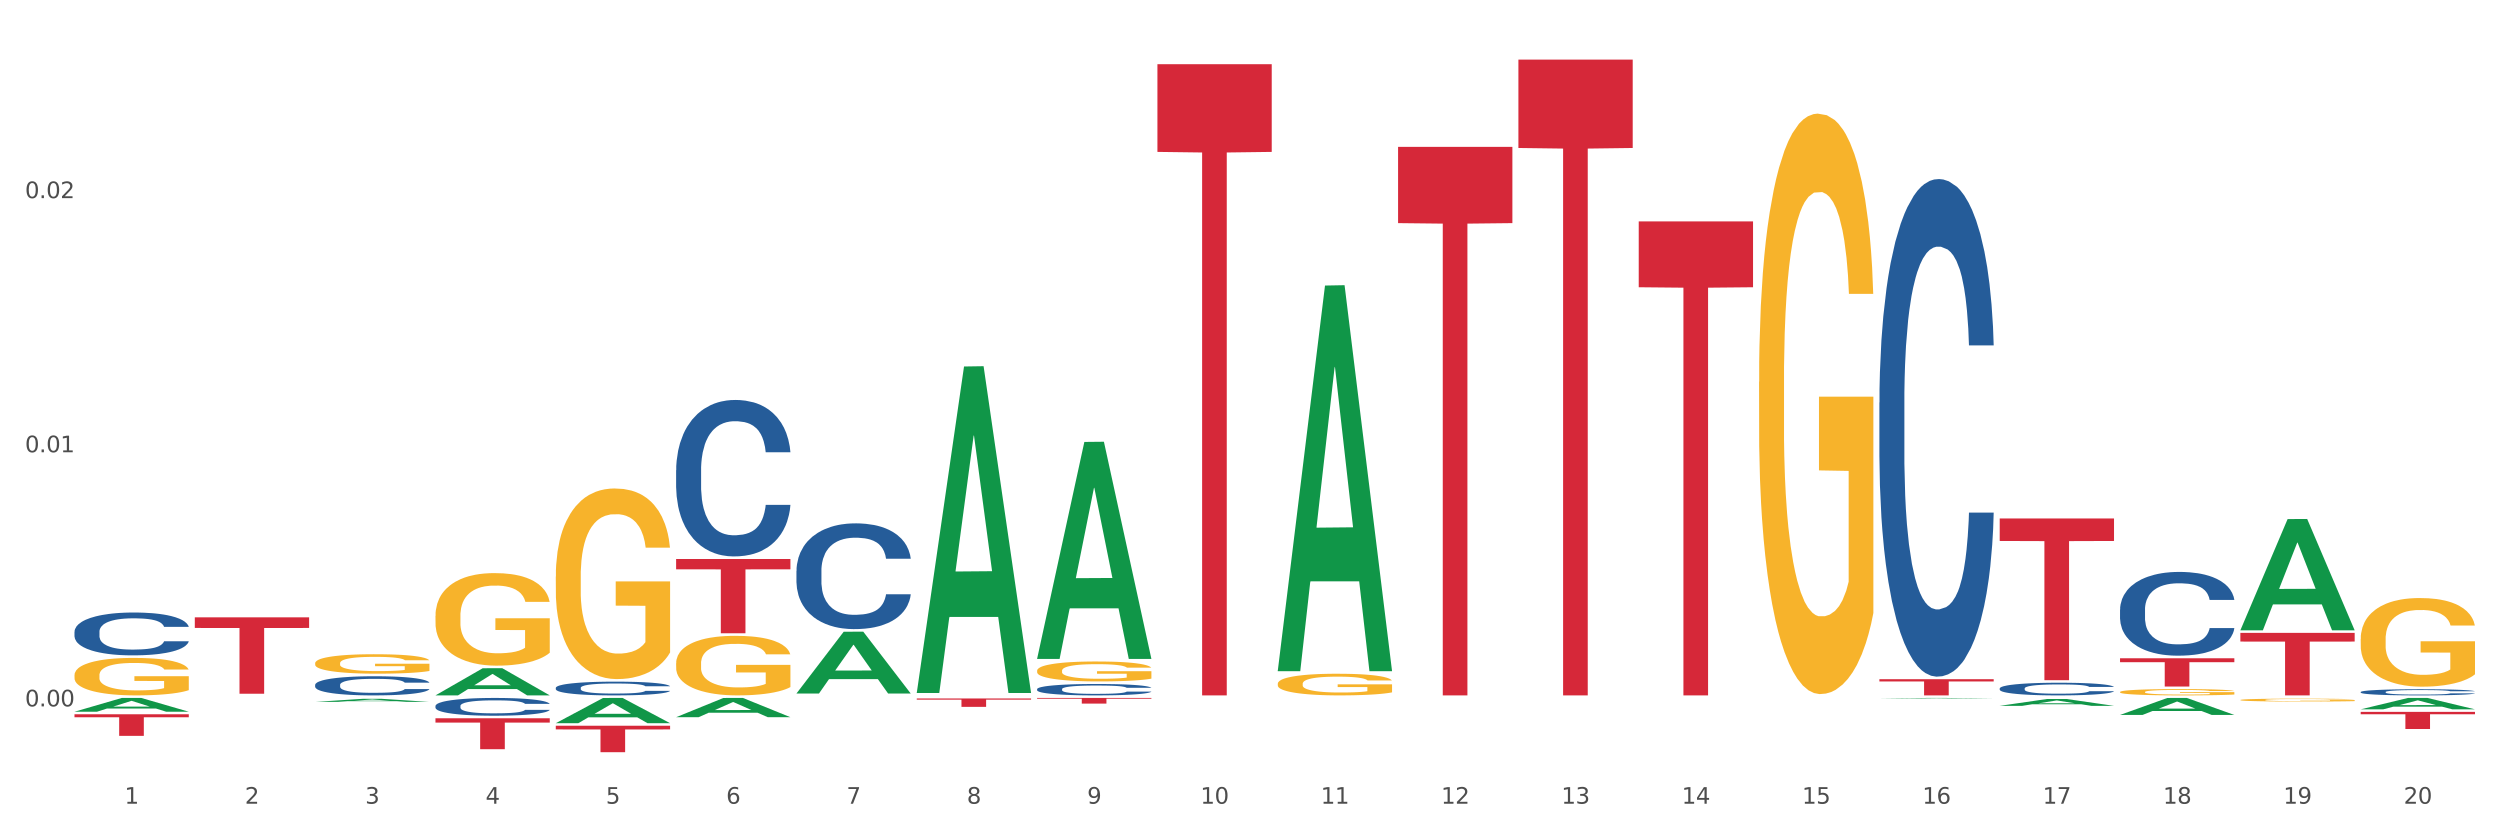
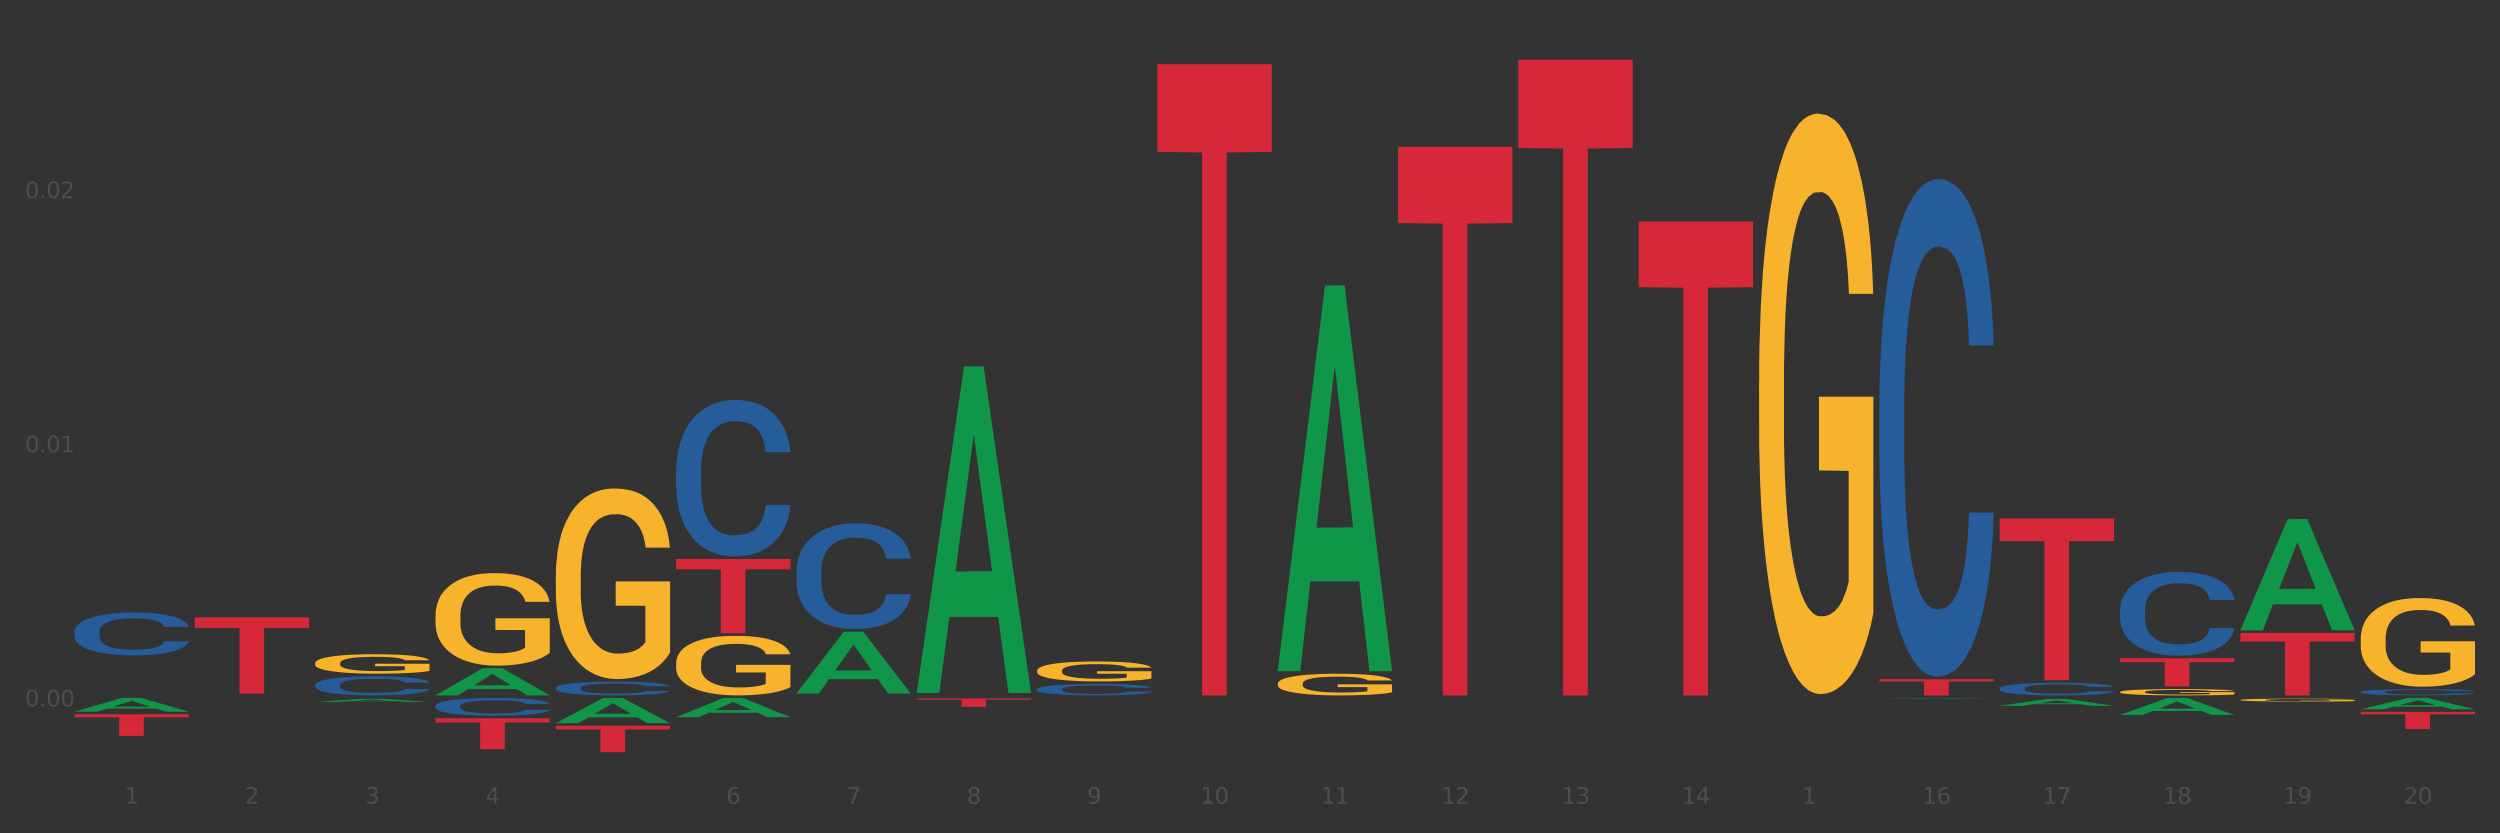
<svg xmlns="http://www.w3.org/2000/svg" xmlns:xlink="http://www.w3.org/1999/xlink" width="1080pt" height="360pt" viewBox="0 0 1080 360" version="1.1">
  <rect x="0" y="0" width="1080" height="360" fill="#333333" stroke="none" />
  <defs>
    <style type="text/css">*{stroke-linejoin: round; stroke-linecap: butt}</style>
  </defs>
  <g id="figure_1">
    <g id="patch_1">
-       <path d="M 0 360  L 1080 360  L 1080 0  L 0 0  z " style="fill: #ffffff; stroke: #ffffff; stroke-linejoin: miter" />
-     </g>
+       </g>
    <g id="axes_1">
      <g id="matplotlib.axis_1">
        <g id="xtick_1">
          <g id="text_1">
            <g style="fill: #4d4d4d" transform="translate(53.812 347.204) scale(0.096 -0.096)">
              <defs>
-                 <path id="DejaVuSans-31" d="M 794 531  L 1825 531  L 1825 4091  L 703 3866  L 703 4441  L 1819 4666  L 2450 4666  L 2450 531  L 3481 531  L 3481 0  L 794 0  L 794 531  z " transform="scale(0.016)" />
+                 <path id="DejaVuSans-31" d="M 794 531  L 1825 531  L 1825 4091  L 703 3866  L 703 4441  L 1819 4666  L 2450 4666  L 2450 531  L 3481 531  L 3481 0  L 794 0  L 794 531  " transform="scale(0.016)" />
              </defs>
              <use xlink:href="#DejaVuSans-31" />
            </g>
          </g>
        </g>
        <g id="xtick_2">
          <g id="text_2">
            <g style="fill: #4d4d4d" transform="translate(105.793 347.204) scale(0.096 -0.096)">
              <defs>
                <path id="DejaVuSans-32" d="M 1228 531  L 3431 531  L 3431 0  L 469 0  L 469 531  Q 828 903 1448 1529  Q 2069 2156 2228 2338  Q 2531 2678 2651 2914  Q 2772 3150 2772 3378  Q 2772 3750 2511 3984  Q 2250 4219 1831 4219  Q 1534 4219 1204 4116  Q 875 4013 500 3803  L 500 4441  Q 881 4594 1212 4672  Q 1544 4750 1819 4750  Q 2544 4750 2975 4387  Q 3406 4025 3406 3419  Q 3406 3131 3298 2873  Q 3191 2616 2906 2266  Q 2828 2175 2409 1742  Q 1991 1309 1228 531  z " transform="scale(0.016)" />
              </defs>
              <use xlink:href="#DejaVuSans-32" />
            </g>
          </g>
        </g>
        <g id="xtick_3">
          <g id="text_3">
            <g style="fill: #4d4d4d" transform="translate(157.774 347.204) scale(0.096 -0.096)">
              <defs>
                <path id="DejaVuSans-33" d="M 2597 2516  Q 3050 2419 3304 2112  Q 3559 1806 3559 1356  Q 3559 666 3084 287  Q 2609 -91 1734 -91  Q 1441 -91 1130 -33  Q 819 25 488 141  L 488 750  Q 750 597 1062 519  Q 1375 441 1716 441  Q 2309 441 2620 675  Q 2931 909 2931 1356  Q 2931 1769 2642 2001  Q 2353 2234 1838 2234  L 1294 2234  L 1294 2753  L 1863 2753  Q 2328 2753 2575 2939  Q 2822 3125 2822 3475  Q 2822 3834 2567 4026  Q 2313 4219 1838 4219  Q 1578 4219 1281 4162  Q 984 4106 628 3988  L 628 4550  Q 988 4650 1302 4700  Q 1616 4750 1894 4750  Q 2613 4750 3031 4423  Q 3450 4097 3450 3541  Q 3450 3153 3228 2886  Q 3006 2619 2597 2516  z " transform="scale(0.016)" />
              </defs>
              <use xlink:href="#DejaVuSans-33" />
            </g>
          </g>
        </g>
        <g id="xtick_4">
          <g id="text_4">
            <g style="fill: #4d4d4d" transform="translate(209.756 347.204) scale(0.096 -0.096)">
              <defs>
                <path id="DejaVuSans-34" d="M 2419 4116  L 825 1625  L 2419 1625  L 2419 4116  z M 2253 4666  L 3047 4666  L 3047 1625  L 3713 1625  L 3713 1100  L 3047 1100  L 3047 0  L 2419 0  L 2419 1100  L 313 1100  L 313 1709  L 2253 4666  z " transform="scale(0.016)" />
              </defs>
              <use xlink:href="#DejaVuSans-34" />
            </g>
          </g>
        </g>
        <g id="xtick_5">
          <g id="text_5">
            <g style="fill: #4d4d4d" transform="translate(261.737 347.204) scale(0.096 -0.096)">
              <defs>
-                 <path id="DejaVuSans-35" d="M 691 4666  L 3169 4666  L 3169 4134  L 1269 4134  L 1269 2991  Q 1406 3038 1543 3061  Q 1681 3084 1819 3084  Q 2600 3084 3056 2656  Q 3513 2228 3513 1497  Q 3513 744 3044 326  Q 2575 -91 1722 -91  Q 1428 -91 1123 -41  Q 819 9 494 109  L 494 744  Q 775 591 1075 516  Q 1375 441 1709 441  Q 2250 441 2565 725  Q 2881 1009 2881 1497  Q 2881 1984 2565 2268  Q 2250 2553 1709 2553  Q 1456 2553 1204 2497  Q 953 2441 691 2322  L 691 4666  z " transform="scale(0.016)" />
-               </defs>
+                 </defs>
              <use xlink:href="#DejaVuSans-35" />
            </g>
          </g>
        </g>
        <g id="xtick_6">
          <g id="text_6">
            <g style="fill: #4d4d4d" transform="translate(313.718 347.204) scale(0.096 -0.096)">
              <defs>
                <path id="DejaVuSans-36" d="M 2113 2584  Q 1688 2584 1439 2293  Q 1191 2003 1191 1497  Q 1191 994 1439 701  Q 1688 409 2113 409  Q 2538 409 2786 701  Q 3034 994 3034 1497  Q 3034 2003 2786 2293  Q 2538 2584 2113 2584  z M 3366 4563  L 3366 3988  Q 3128 4100 2886 4159  Q 2644 4219 2406 4219  Q 1781 4219 1451 3797  Q 1122 3375 1075 2522  Q 1259 2794 1537 2939  Q 1816 3084 2150 3084  Q 2853 3084 3261 2657  Q 3669 2231 3669 1497  Q 3669 778 3244 343  Q 2819 -91 2113 -91  Q 1303 -91 875 529  Q 447 1150 447 2328  Q 447 3434 972 4092  Q 1497 4750 2381 4750  Q 2619 4750 2861 4703  Q 3103 4656 3366 4563  z " transform="scale(0.016)" />
              </defs>
              <use xlink:href="#DejaVuSans-36" />
            </g>
          </g>
        </g>
        <g id="xtick_7">
          <g id="text_7">
            <g style="fill: #4d4d4d" transform="translate(365.699 347.204) scale(0.096 -0.096)">
              <defs>
                <path id="DejaVuSans-37" d="M 525 4666  L 3525 4666  L 3525 4397  L 1831 0  L 1172 0  L 2766 4134  L 525 4134  L 525 4666  z " transform="scale(0.016)" />
              </defs>
              <use xlink:href="#DejaVuSans-37" />
            </g>
          </g>
        </g>
        <g id="xtick_8">
          <g id="text_8">
            <g style="fill: #4d4d4d" transform="translate(417.68 347.204) scale(0.096 -0.096)">
              <defs>
                <path id="DejaVuSans-38" d="M 2034 2216  Q 1584 2216 1326 1975  Q 1069 1734 1069 1313  Q 1069 891 1326 650  Q 1584 409 2034 409  Q 2484 409 2743 651  Q 3003 894 3003 1313  Q 3003 1734 2745 1975  Q 2488 2216 2034 2216  z M 1403 2484  Q 997 2584 770 2862  Q 544 3141 544 3541  Q 544 4100 942 4425  Q 1341 4750 2034 4750  Q 2731 4750 3128 4425  Q 3525 4100 3525 3541  Q 3525 3141 3298 2862  Q 3072 2584 2669 2484  Q 3125 2378 3379 2068  Q 3634 1759 3634 1313  Q 3634 634 3220 271  Q 2806 -91 2034 -91  Q 1263 -91 848 271  Q 434 634 434 1313  Q 434 1759 690 2068  Q 947 2378 1403 2484  z M 1172 3481  Q 1172 3119 1398 2916  Q 1625 2713 2034 2713  Q 2441 2713 2670 2916  Q 2900 3119 2900 3481  Q 2900 3844 2670 4047  Q 2441 4250 2034 4250  Q 1625 4250 1398 4047  Q 1172 3844 1172 3481  z " transform="scale(0.016)" />
              </defs>
              <use xlink:href="#DejaVuSans-38" />
            </g>
          </g>
        </g>
        <g id="xtick_9">
          <g id="text_9">
            <g style="fill: #4d4d4d" transform="translate(469.662 347.204) scale(0.096 -0.096)">
              <defs>
                <path id="DejaVuSans-39" d="M 703 97  L 703 672  Q 941 559 1184 500  Q 1428 441 1663 441  Q 2288 441 2617 861  Q 2947 1281 2994 2138  Q 2813 1869 2534 1725  Q 2256 1581 1919 1581  Q 1219 1581 811 2004  Q 403 2428 403 3163  Q 403 3881 828 4315  Q 1253 4750 1959 4750  Q 2769 4750 3195 4129  Q 3622 3509 3622 2328  Q 3622 1225 3098 567  Q 2575 -91 1691 -91  Q 1453 -91 1209 -44  Q 966 3 703 97  z M 1959 2075  Q 2384 2075 2632 2365  Q 2881 2656 2881 3163  Q 2881 3666 2632 3958  Q 2384 4250 1959 4250  Q 1534 4250 1286 3958  Q 1038 3666 1038 3163  Q 1038 2656 1286 2365  Q 1534 2075 1959 2075  z " transform="scale(0.016)" />
              </defs>
              <use xlink:href="#DejaVuSans-39" />
            </g>
          </g>
        </g>
        <g id="xtick_10">
          <g id="text_10">
            <g style="fill: #4d4d4d" transform="translate(518.589 347.204) scale(0.096 -0.096)">
              <defs>
                <path id="DejaVuSans-30" d="M 2034 4250  Q 1547 4250 1301 3770  Q 1056 3291 1056 2328  Q 1056 1369 1301 889  Q 1547 409 2034 409  Q 2525 409 2770 889  Q 3016 1369 3016 2328  Q 3016 3291 2770 3770  Q 2525 4250 2034 4250  z M 2034 4750  Q 2819 4750 3233 4129  Q 3647 3509 3647 2328  Q 3647 1150 3233 529  Q 2819 -91 2034 -91  Q 1250 -91 836 529  Q 422 1150 422 2328  Q 422 3509 836 4129  Q 1250 4750 2034 4750  z " transform="scale(0.016)" />
              </defs>
              <use xlink:href="#DejaVuSans-31" />
              <use xlink:href="#DejaVuSans-30" transform="translate(63.623 0)" />
            </g>
          </g>
        </g>
        <g id="xtick_11">
          <g id="text_11">
            <g style="fill: #4d4d4d" transform="translate(570.57 347.204) scale(0.096 -0.096)">
              <use xlink:href="#DejaVuSans-31" />
              <use xlink:href="#DejaVuSans-31" transform="translate(63.623 0)" />
            </g>
          </g>
        </g>
        <g id="xtick_12">
          <g id="text_12">
            <g style="fill: #4d4d4d" transform="translate(622.551 347.204) scale(0.096 -0.096)">
              <use xlink:href="#DejaVuSans-31" />
              <use xlink:href="#DejaVuSans-32" transform="translate(63.623 0)" />
            </g>
          </g>
        </g>
        <g id="xtick_13">
          <g id="text_13">
            <g style="fill: #4d4d4d" transform="translate(674.533 347.204) scale(0.096 -0.096)">
              <use xlink:href="#DejaVuSans-31" />
              <use xlink:href="#DejaVuSans-33" transform="translate(63.623 0)" />
            </g>
          </g>
        </g>
        <g id="xtick_14">
          <g id="text_14">
            <g style="fill: #4d4d4d" transform="translate(726.514 347.204) scale(0.096 -0.096)">
              <use xlink:href="#DejaVuSans-31" />
              <use xlink:href="#DejaVuSans-34" transform="translate(63.623 0)" />
            </g>
          </g>
        </g>
        <g id="xtick_15">
          <g id="text_15">
            <g style="fill: #4d4d4d" transform="translate(778.495 347.204) scale(0.096 -0.096)">
              <use xlink:href="#DejaVuSans-31" />
              <use xlink:href="#DejaVuSans-35" transform="translate(63.623 0)" />
            </g>
          </g>
        </g>
        <g id="xtick_16">
          <g id="text_16">
            <g style="fill: #4d4d4d" transform="translate(830.476 347.204) scale(0.096 -0.096)">
              <use xlink:href="#DejaVuSans-31" />
              <use xlink:href="#DejaVuSans-36" transform="translate(63.623 0)" />
            </g>
          </g>
        </g>
        <g id="xtick_17">
          <g id="text_17">
            <g style="fill: #4d4d4d" transform="translate(882.457 347.204) scale(0.096 -0.096)">
              <use xlink:href="#DejaVuSans-31" />
              <use xlink:href="#DejaVuSans-37" transform="translate(63.623 0)" />
            </g>
          </g>
        </g>
        <g id="xtick_18">
          <g id="text_18">
            <g style="fill: #4d4d4d" transform="translate(934.439 347.204) scale(0.096 -0.096)">
              <use xlink:href="#DejaVuSans-31" />
              <use xlink:href="#DejaVuSans-38" transform="translate(63.623 0)" />
            </g>
          </g>
        </g>
        <g id="xtick_19">
          <g id="text_19">
            <g style="fill: #4d4d4d" transform="translate(986.42 347.204) scale(0.096 -0.096)">
              <use xlink:href="#DejaVuSans-31" />
              <use xlink:href="#DejaVuSans-39" transform="translate(63.623 0)" />
            </g>
          </g>
        </g>
        <g id="xtick_20">
          <g id="text_20">
            <g style="fill: #4d4d4d" transform="translate(1038.401 347.204) scale(0.096 -0.096)">
              <use xlink:href="#DejaVuSans-32" />
              <use xlink:href="#DejaVuSans-30" transform="translate(63.623 0)" />
            </g>
          </g>
        </g>
        <g id="xtick_21" />
        <g id="xtick_22" />
        <g id="xtick_23" />
        <g id="xtick_24" />
        <g id="xtick_25" />
        <g id="xtick_26" />
        <g id="xtick_27" />
        <g id="xtick_28" />
        <g id="xtick_29" />
        <g id="xtick_30" />
        <g id="xtick_31" />
        <g id="xtick_32" />
        <g id="xtick_33" />
        <g id="xtick_34" />
        <g id="xtick_35" />
        <g id="xtick_36" />
        <g id="xtick_37" />
        <g id="xtick_38" />
        <g id="xtick_39" />
      </g>
      <g id="matplotlib.axis_2">
        <g id="ytick_1">
          <g id="text_21">
            <g style="fill: #4d4d4d" transform="translate(10.8 305.162) scale(0.096 -0.096)">
              <defs>
                <path id="DejaVuSans-2e" d="M 684 794  L 1344 794  L 1344 0  L 684 0  L 684 794  z " transform="scale(0.016)" />
              </defs>
              <use xlink:href="#DejaVuSans-30" />
              <use xlink:href="#DejaVuSans-2e" transform="translate(63.623 0)" />
              <use xlink:href="#DejaVuSans-30" transform="translate(95.41 0)" />
              <use xlink:href="#DejaVuSans-30" transform="translate(159.033 0)" />
            </g>
          </g>
        </g>
        <g id="ytick_2">
          <g id="text_22">
            <g style="fill: #4d4d4d" transform="translate(10.8 195.38) scale(0.096 -0.096)">
              <use xlink:href="#DejaVuSans-30" />
              <use xlink:href="#DejaVuSans-2e" transform="translate(63.623 0)" />
              <use xlink:href="#DejaVuSans-30" transform="translate(95.41 0)" />
              <use xlink:href="#DejaVuSans-31" transform="translate(159.033 0)" />
            </g>
          </g>
        </g>
        <g id="ytick_3">
          <g id="text_23">
            <g style="fill: #4d4d4d" transform="translate(10.8 85.597) scale(0.096 -0.096)">
              <use xlink:href="#DejaVuSans-30" />
              <use xlink:href="#DejaVuSans-2e" transform="translate(63.623 0)" />
              <use xlink:href="#DejaVuSans-30" transform="translate(95.41 0)" />
              <use xlink:href="#DejaVuSans-32" transform="translate(159.033 0)" />
            </g>
          </g>
        </g>
        <g id="ytick_4" />
        <g id="ytick_5" />
        <g id="ytick_6" />
      </g>
      <g id="PolyCollection_1">
        <path d="M 32.175 307.453  L 32.226 307.448  L 52.59 301.52  L 61.041 301.515  L 81.557 307.465  L 71.783 307.465  L 67.353 306.079  L 46.328 306.079  L 46.175 306.101  L 41.899 307.465  L 32.175 307.465  L 32.175 307.453  L 48.975 305.252  L 64.706 305.247  L 56.917 302.783  L 56.815 302.772  L 56.713 302.788  L 48.924 305.247  L 48.975 305.252  L 32.175 307.453  z " clip-path="url(#p0dd04a8b9f)" style="fill: #109648" />
        <path d="M 136.137 303.217  L 136.188 303.216  L 156.552 301.896  L 165.003 301.895  L 185.52 303.22  L 175.745 303.22  L 171.316 302.911  L 150.29 302.911  L 150.137 302.916  L 145.861 303.22  L 136.137 303.22  L 136.137 303.217  L 152.938 302.727  L 168.669 302.726  L 160.879 302.178  L 160.778 302.175  L 160.676 302.179  L 152.887 302.726  L 152.938 302.727  L 136.137 303.217  z " clip-path="url(#p0dd04a8b9f)" style="fill: #109648" />
        <path d="M 188.119 300.39  L 188.17 300.379  L 208.533 288.679  L 216.984 288.668  L 237.501 300.412  L 227.726 300.412  L 223.297 297.677  L 202.271 297.677  L 202.119 297.721  L 197.842 300.412  L 188.119 300.412  L 188.119 300.39  L 204.919 296.045  L 220.65 296.034  L 212.861 291.171  L 212.759 291.149  L 212.657 291.182  L 204.868 296.034  L 204.919 296.045  L 188.119 300.39  z " clip-path="url(#p0dd04a8b9f)" style="fill: #109648" />
        <path d="M 240.1 312.402  L 240.151 312.392  L 260.514 301.525  L 268.965 301.515  L 289.482 312.423  L 279.707 312.423  L 275.278 309.883  L 254.253 309.883  L 254.1 309.924  L 249.824 312.423  L 240.1 312.423  L 240.1 312.402  L 256.9 308.367  L 272.631 308.357  L 264.842 303.84  L 264.74 303.819  L 264.638 303.85  L 256.849 308.357  L 256.9 308.367  L 240.1 312.402  z " clip-path="url(#p0dd04a8b9f)" style="fill: #109648" />
        <path d="M 1019.818 306.427  L 1019.869 306.422  L 1040.233 301.519  L 1048.684 301.515  L 1069.2 306.436  L 1059.425 306.436  L 1054.996 305.29  L 1033.971 305.29  L 1033.818 305.308  L 1029.542 306.436  L 1019.818 306.436  L 1019.818 306.427  L 1036.618 304.606  L 1052.349 304.601  L 1044.56 302.564  L 1044.458 302.554  L 1044.356 302.568  L 1036.567 304.601  L 1036.618 304.606  L 1019.818 306.427  z " clip-path="url(#p0dd04a8b9f)" style="fill: #109648" />
        <path d="M 915.855 308.839  L 915.906 308.832  L 936.27 301.522  L 944.721 301.515  L 965.238 308.853  L 955.463 308.853  L 951.034 307.144  L 930.008 307.144  L 929.856 307.171  L 925.579 308.853  L 915.855 308.853  L 915.855 308.839  L 932.656 306.124  L 948.387 306.117  L 940.597 303.079  L 940.496 303.065  L 940.394 303.086  L 932.605 306.117  L 932.656 306.124  L 915.855 308.839  z " clip-path="url(#p0dd04a8b9f)" style="fill: #109648" />
        <path d="M 967.837 272.209  L 967.888 272.163  L 988.251 224.238  L 996.702 224.193  L 1017.219 272.299  L 1007.444 272.299  L 1003.015 261.097  L 981.989 261.097  L 981.837 261.277  L 977.56 272.299  L 967.837 272.299  L 967.837 272.209  L 984.637 254.411  L 1000.368 254.366  L 992.579 234.446  L 992.477 234.356  L 992.375 234.491  L 984.586 254.366  L 984.637 254.411  L 967.837 272.209  z " clip-path="url(#p0dd04a8b9f)" style="fill: #109648" />
        <path d="M 240.1 249.072  L 240.158 248.997  L 240.158 246.289  L 240.275 243.958  L 240.858 238.317  L 241.732 233.655  L 242.374 231.173  L 243.015 229.142  L 243.773 227.112  L 244.706 225.006  L 246.396 221.923  L 247.446 220.343  L 248.729 218.689  L 251.061 216.282  L 252.751 214.929  L 254.501 213.8  L 257.357 212.447  L 259.223 211.845  L 261.205 211.394  L 263.596 211.093  L 265.403 211.018  L 269.368 211.243  L 272.749 211.92  L 274.382 212.447  L 276.481 213.349  L 277.588 213.951  L 279.396 215.154  L 281.261 216.733  L 282.544 218.087  L 284.468 220.644  L 285.926 223.201  L 287.266 226.36  L 287.966 228.541  L 288.491 230.571  L 288.957 232.903  L 289.424 236.588  L 278.929 236.588  L 278.521 233.956  L 277.88 231.474  L 276.947 229.067  L 276.131 227.563  L 274.731 225.683  L 273.449 224.48  L 272.108 223.577  L 270.475 222.825  L 269.193 222.449  L 267.385 222.148  L 263.829 222.223  L 261.438 222.825  L 259.806 223.577  L 258.757 224.254  L 257.824 225.006  L 256.774 226.059  L 255.55 227.638  L 254.675 229.067  L 253.801 230.872  L 253.101 232.677  L 252.46 234.783  L 251.935 237.039  L 251.527 239.37  L 251.177 242.228  L 250.886 246.966  L 250.886 257.269  L 251.002 259.601  L 251.294 262.684  L 251.644 265.015  L 252.227 267.798  L 252.751 269.678  L 253.743 272.386  L 254.85 274.642  L 255.725 276.071  L 256.599 277.274  L 258.115 278.928  L 259.806 280.282  L 261.264 281.109  L 263.246 281.861  L 264.587 282.162  L 265.753 282.313  L 268.61 282.313  L 270.65 282.087  L 272.924 281.561  L 274.673 280.884  L 276.131 280.056  L 277.763 278.703  L 278.813 277.424  L 278.813 261.706  L 265.986 261.631  L 265.986 251.178  L 289.482 251.178  L 289.482 281.861  L 288.491 283.441  L 287.383 284.87  L 286.217 286.148  L 284.468 287.727  L 282.369 289.232  L 280.503 290.284  L 278.521 291.187  L 276.189 292.014  L 273.157 292.766  L 271.292 293.067  L 268.96 293.293  L 266.219 293.368  L 263.829 293.217  L 261.497 292.841  L 259.048 292.165  L 256.658 291.187  L 254.85 290.209  L 253.043 289.006  L 251.119 287.427  L 249.603 285.923  L 248.437 284.569  L 247.154 282.839  L 245.755 280.583  L 244.706 278.552  L 243.773 276.447  L 242.782 273.739  L 242.082 271.408  L 241.382 268.475  L 240.974 266.294  L 240.508 262.91  L 240.158 258.172  L 240.1 249.072  z " clip-path="url(#p0dd04a8b9f)" style="fill: #f7b32b" />
        <path d="M 448.025 289.744  L 448.083 289.736  L 448.083 289.453  L 448.2 289.209  L 448.783 288.619  L 449.657 288.131  L 450.298 287.871  L 450.94 287.659  L 451.698 287.446  L 452.631 287.226  L 454.321 286.903  L 455.371 286.738  L 456.653 286.565  L 458.985 286.313  L 460.676 286.171  L 462.425 286.053  L 465.282 285.912  L 467.148 285.849  L 469.13 285.801  L 471.52 285.77  L 473.328 285.762  L 477.292 285.786  L 480.674 285.857  L 482.306 285.912  L 484.405 286.006  L 485.513 286.069  L 487.32 286.195  L 489.186 286.36  L 490.469 286.502  L 492.393 286.769  L 493.85 287.037  L 495.191 287.367  L 495.891 287.596  L 496.416 287.808  L 496.882 288.052  L 497.348 288.438  L 486.854 288.438  L 486.446 288.162  L 485.805 287.903  L 484.872 287.651  L 484.056 287.493  L 482.656 287.297  L 481.374 287.171  L 480.033 287.076  L 478.4 286.998  L 477.118 286.958  L 475.31 286.927  L 471.754 286.935  L 469.363 286.998  L 467.731 287.076  L 466.681 287.147  L 465.749 287.226  L 464.699 287.336  L 463.475 287.501  L 462.6 287.651  L 461.726 287.84  L 461.026 288.028  L 460.385 288.249  L 459.86 288.485  L 459.452 288.729  L 459.102 289.028  L 458.811 289.524  L 458.811 290.602  L 458.927 290.846  L 459.219 291.168  L 459.569 291.412  L 460.152 291.703  L 460.676 291.9  L 461.667 292.183  L 462.775 292.419  L 463.65 292.569  L 464.524 292.695  L 466.04 292.868  L 467.731 293.01  L 469.188 293.096  L 471.171 293.175  L 472.512 293.206  L 473.678 293.222  L 476.535 293.222  L 478.575 293.198  L 480.849 293.143  L 482.598 293.073  L 484.056 292.986  L 485.688 292.844  L 486.737 292.711  L 486.737 291.066  L 473.911 291.058  L 473.911 289.964  L 497.407 289.964  L 497.407 293.175  L 496.416 293.34  L 495.308 293.49  L 494.142 293.623  L 492.393 293.789  L 490.294 293.946  L 488.428 294.056  L 486.446 294.151  L 484.114 294.237  L 481.082 294.316  L 479.216 294.347  L 476.884 294.371  L 474.144 294.379  L 471.754 294.363  L 469.422 294.324  L 466.973 294.253  L 464.583 294.151  L 462.775 294.048  L 460.968 293.922  L 459.044 293.757  L 457.528 293.6  L 456.362 293.458  L 455.079 293.277  L 453.68 293.041  L 452.631 292.829  L 451.698 292.608  L 450.707 292.325  L 450.007 292.081  L 449.307 291.774  L 448.899 291.546  L 448.433 291.192  L 448.083 290.696  L 448.025 289.744  z " clip-path="url(#p0dd04a8b9f)" style="fill: #f7b32b" />
        <path d="M 292.081 286.57  L 292.139 286.546  L 292.139 285.7  L 292.256 284.972  L 292.839 283.209  L 293.713 281.752  L 294.355 280.977  L 294.996 280.342  L 295.754 279.708  L 296.687 279.05  L 298.378 278.086  L 299.427 277.593  L 300.71 277.076  L 303.042 276.324  L 304.733 275.901  L 306.482 275.548  L 309.339 275.125  L 311.204 274.937  L 313.186 274.796  L 315.577 274.702  L 317.384 274.679  L 321.349 274.749  L 324.73 274.961  L 326.363 275.125  L 328.462 275.407  L 329.569 275.595  L 331.377 275.971  L 333.243 276.465  L 334.525 276.888  L 336.449 277.687  L 337.907 278.486  L 339.248 279.473  L 339.947 280.154  L 340.472 280.789  L 340.938 281.517  L 341.405 282.669  L 330.91 282.669  L 330.502 281.846  L 329.861 281.071  L 328.928 280.319  L 328.112 279.849  L 326.713 279.261  L 325.43 278.885  L 324.089 278.603  L 322.457 278.368  L 321.174 278.251  L 319.367 278.157  L 315.81 278.18  L 313.42 278.368  L 311.787 278.603  L 310.738 278.815  L 309.805 279.05  L 308.756 279.379  L 307.531 279.872  L 306.657 280.319  L 305.782 280.883  L 305.082 281.447  L 304.441 282.105  L 303.916 282.81  L 303.508 283.538  L 303.158 284.431  L 302.867 285.912  L 302.867 289.131  L 302.984 289.86  L 303.275 290.823  L 303.625 291.552  L 304.208 292.421  L 304.733 293.009  L 305.724 293.855  L 306.832 294.56  L 307.706 295.007  L 308.581 295.383  L 310.096 295.9  L 311.787 296.323  L 313.245 296.581  L 315.227 296.816  L 316.568 296.91  L 317.734 296.957  L 320.591 296.957  L 322.631 296.887  L 324.905 296.722  L 326.654 296.511  L 328.112 296.252  L 329.744 295.829  L 330.794 295.43  L 330.794 290.518  L 317.967 290.494  L 317.967 287.228  L 341.463 287.228  L 341.463 296.816  L 340.472 297.31  L 339.364 297.756  L 338.198 298.156  L 336.449 298.649  L 334.35 299.119  L 332.485 299.448  L 330.502 299.73  L 328.17 299.989  L 325.138 300.224  L 323.273 300.318  L 320.941 300.388  L 318.2 300.412  L 315.81 300.365  L 313.478 300.247  L 311.029 300.036  L 308.639 299.73  L 306.832 299.425  L 305.024 299.049  L 303.1 298.555  L 301.584 298.085  L 300.418 297.662  L 299.136 297.122  L 297.736 296.417  L 296.687 295.782  L 295.754 295.124  L 294.763 294.278  L 294.063 293.549  L 293.364 292.633  L 292.956 291.951  L 292.489 290.894  L 292.139 289.413  L 292.081 286.57  z " clip-path="url(#p0dd04a8b9f)" style="fill: #f7b32b" />
        <path d="M 551.987 295.38  L 552.045 295.371  L 552.045 295.064  L 552.162 294.799  L 552.745 294.158  L 553.619 293.628  L 554.261 293.346  L 554.902 293.116  L 555.66 292.885  L 556.593 292.646  L 558.284 292.296  L 559.333 292.116  L 560.616 291.928  L 562.948 291.655  L 564.639 291.501  L 566.388 291.373  L 569.245 291.219  L 571.11 291.151  L 573.093 291.1  L 575.483 291.065  L 577.29 291.057  L 581.255 291.083  L 584.636 291.159  L 586.269 291.219  L 588.368 291.322  L 589.475 291.39  L 591.283 291.527  L 593.149 291.706  L 594.431 291.86  L 596.355 292.15  L 597.813 292.441  L 599.154 292.8  L 599.853 293.047  L 600.378 293.278  L 600.844 293.543  L 601.311 293.962  L 590.816 293.962  L 590.408 293.663  L 589.767 293.381  L 588.834 293.107  L 588.018 292.936  L 586.619 292.723  L 585.336 292.586  L 583.995 292.484  L 582.363 292.398  L 581.08 292.355  L 579.273 292.321  L 575.716 292.33  L 573.326 292.398  L 571.693 292.484  L 570.644 292.56  L 569.711 292.646  L 568.662 292.766  L 567.437 292.945  L 566.563 293.107  L 565.688 293.312  L 564.988 293.517  L 564.347 293.757  L 563.822 294.013  L 563.414 294.278  L 563.064 294.602  L 562.773 295.141  L 562.773 296.311  L 562.89 296.576  L 563.181 296.926  L 563.531 297.191  L 564.114 297.507  L 564.639 297.721  L 565.63 298.028  L 566.738 298.284  L 567.612 298.447  L 568.487 298.583  L 570.002 298.771  L 571.693 298.925  L 573.151 299.019  L 575.133 299.105  L 576.474 299.139  L 577.64 299.156  L 580.497 299.156  L 582.537 299.13  L 584.811 299.07  L 586.56 298.993  L 588.018 298.9  L 589.65 298.746  L 590.7 298.6  L 590.7 296.815  L 577.873 296.806  L 577.873 295.619  L 601.369 295.619  L 601.369 299.105  L 600.378 299.284  L 599.27 299.446  L 598.104 299.591  L 596.355 299.771  L 594.256 299.942  L 592.391 300.061  L 590.408 300.164  L 588.076 300.258  L 585.044 300.343  L 583.179 300.377  L 580.847 300.403  L 578.107 300.412  L 575.716 300.395  L 573.384 300.352  L 570.935 300.275  L 568.545 300.164  L 566.738 300.053  L 564.93 299.916  L 563.006 299.737  L 561.49 299.566  L 560.324 299.412  L 559.042 299.216  L 557.642 298.959  L 556.593 298.729  L 555.66 298.489  L 554.669 298.182  L 553.969 297.917  L 553.27 297.584  L 552.862 297.336  L 552.395 296.952  L 552.045 296.413  L 551.987 295.38  z " clip-path="url(#p0dd04a8b9f)" style="fill: #f7b32b" />
        <path d="M 759.912 164.962  L 759.97 164.733  L 759.97 156.488  L 760.087 149.389  L 760.67 132.212  L 761.544 118.013  L 762.186 110.456  L 762.827 104.272  L 763.585 98.089  L 764.518 91.676  L 766.209 82.287  L 767.258 77.477  L 768.541 72.439  L 770.873 65.11  L 772.563 60.988  L 774.313 57.553  L 777.169 53.431  L 779.035 51.598  L 781.017 50.224  L 783.408 49.308  L 785.215 49.079  L 789.18 49.766  L 792.561 51.828  L 794.194 53.431  L 796.293 56.179  L 797.4 58.011  L 799.208 61.675  L 801.073 66.485  L 802.356 70.607  L 804.28 78.393  L 805.738 86.18  L 807.078 95.799  L 807.778 102.44  L 808.303 108.624  L 808.769 115.723  L 809.236 126.945  L 798.741 126.945  L 798.333 118.929  L 797.692 111.372  L 796.759 104.043  L 795.943 99.463  L 794.543 93.738  L 793.261 90.073  L 791.92 87.325  L 790.287 85.035  L 789.005 83.89  L 787.197 82.974  L 783.641 83.203  L 781.251 85.035  L 779.618 87.325  L 778.569 89.386  L 777.636 91.676  L 776.586 94.883  L 775.362 99.692  L 774.487 104.043  L 773.613 109.54  L 772.913 115.036  L 772.272 121.449  L 771.747 128.319  L 771.339 135.419  L 770.989 144.121  L 770.698 158.549  L 770.698 189.925  L 770.814 197.024  L 771.106 206.414  L 771.456 213.513  L 772.039 221.987  L 772.563 227.713  L 773.555 235.957  L 774.662 242.828  L 775.537 247.179  L 776.411 250.843  L 777.927 255.882  L 779.618 260.004  L 781.076 262.523  L 783.058 264.813  L 784.399 265.729  L 785.565 266.187  L 788.422 266.187  L 790.462 265.5  L 792.736 263.897  L 794.485 261.836  L 795.943 259.317  L 797.575 255.195  L 798.625 251.301  L 798.625 203.437  L 785.798 203.208  L 785.798 171.374  L 809.294 171.374  L 809.294 264.813  L 808.303 269.623  L 807.195 273.974  L 806.029 277.867  L 804.28 282.677  L 802.181 287.257  L 800.315 290.463  L 798.333 293.211  L 796.001 295.731  L 792.969 298.021  L 791.104 298.937  L 788.772 299.624  L 786.031 299.853  L 783.641 299.395  L 781.309 298.25  L 778.86 296.189  L 776.47 293.211  L 774.662 290.234  L 772.855 286.57  L 770.931 281.761  L 769.415 277.18  L 768.249 273.058  L 766.966 267.791  L 765.567 260.92  L 764.518 254.737  L 763.585 248.324  L 762.594 240.079  L 761.894 232.98  L 761.194 224.048  L 760.786 217.407  L 760.32 207.101  L 759.97 192.673  L 759.912 164.962  z " clip-path="url(#p0dd04a8b9f)" style="fill: #f7b32b" />
        <path d="M 915.855 298.945  L 915.914 298.942  L 915.914 298.853  L 916.03 298.775  L 916.613 298.589  L 917.488 298.434  L 918.129 298.352  L 918.771 298.285  L 919.529 298.218  L 920.461 298.148  L 922.152 298.046  L 923.202 297.993  L 924.484 297.939  L 926.816 297.859  L 928.507 297.814  L 930.256 297.777  L 933.113 297.732  L 934.979 297.712  L 936.961 297.697  L 939.351 297.687  L 941.159 297.685  L 945.123 297.692  L 948.505 297.714  L 950.137 297.732  L 952.236 297.762  L 953.344 297.782  L 955.151 297.822  L 957.017 297.874  L 958.3 297.919  L 960.224 298.003  L 961.681 298.088  L 963.022 298.193  L 963.722 298.265  L 964.246 298.332  L 964.713 298.409  L 965.179 298.531  L 954.685 298.531  L 954.277 298.444  L 953.635 298.362  L 952.703 298.282  L 951.886 298.232  L 950.487 298.17  L 949.204 298.13  L 947.863 298.101  L 946.231 298.076  L 944.948 298.063  L 943.141 298.053  L 939.585 298.056  L 937.194 298.076  L 935.562 298.101  L 934.512 298.123  L 933.579 298.148  L 932.53 298.183  L 931.306 298.235  L 930.431 298.282  L 929.557 298.342  L 928.857 298.402  L 928.216 298.472  L 927.691 298.546  L 927.283 298.623  L 926.933 298.718  L 926.641 298.875  L 926.641 299.216  L 926.758 299.293  L 927.05 299.396  L 927.399 299.473  L 927.982 299.565  L 928.507 299.627  L 929.498 299.717  L 930.606 299.792  L 931.48 299.839  L 932.355 299.879  L 933.871 299.933  L 935.562 299.978  L 937.019 300.006  L 939.002 300.031  L 940.342 300.041  L 941.509 300.046  L 944.365 300.046  L 946.406 300.038  L 948.68 300.021  L 950.429 299.998  L 951.886 299.971  L 953.519 299.926  L 954.568 299.884  L 954.568 299.363  L 941.742 299.361  L 941.742 299.014  L 965.238 299.014  L 965.238 300.031  L 964.246 300.083  L 963.139 300.13  L 961.973 300.173  L 960.224 300.225  L 958.125 300.275  L 956.259 300.31  L 954.277 300.339  L 951.945 300.367  L 948.913 300.392  L 947.047 300.402  L 944.715 300.409  L 941.975 300.412  L 939.585 300.407  L 937.252 300.394  L 934.804 300.372  L 932.413 300.339  L 930.606 300.307  L 928.799 300.267  L 926.875 300.215  L 925.359 300.165  L 924.193 300.12  L 922.91 300.063  L 921.511 299.988  L 920.461 299.921  L 919.529 299.851  L 918.537 299.762  L 917.838 299.684  L 917.138 299.587  L 916.73 299.515  L 916.264 299.403  L 915.914 299.246  L 915.855 298.945  z " clip-path="url(#p0dd04a8b9f)" style="fill: #f7b32b" />
-         <path d="M 32.175 291.702  L 32.233 291.687  L 32.233 291.155  L 32.35 290.696  L 32.933 289.587  L 33.807 288.67  L 34.449 288.182  L 35.09 287.783  L 35.848 287.384  L 36.781 286.97  L 38.472 286.363  L 39.521 286.053  L 40.804 285.727  L 43.136 285.254  L 44.827 284.988  L 46.576 284.766  L 49.433 284.5  L 51.298 284.382  L 53.28 284.293  L 55.671 284.234  L 57.478 284.219  L 61.443 284.263  L 64.824 284.397  L 66.457 284.5  L 68.556 284.678  L 69.663 284.796  L 71.471 285.032  L 73.337 285.343  L 74.619 285.609  L 76.543 286.112  L 78.001 286.615  L 79.342 287.236  L 80.041 287.665  L 80.566 288.064  L 81.032 288.522  L 81.499 289.247  L 71.004 289.247  L 70.596 288.729  L 69.955 288.241  L 69.022 287.768  L 68.206 287.472  L 66.807 287.103  L 65.524 286.866  L 64.183 286.689  L 62.551 286.541  L 61.268 286.467  L 59.461 286.408  L 55.904 286.422  L 53.514 286.541  L 51.881 286.689  L 50.832 286.822  L 49.899 286.97  L 48.849 287.177  L 47.625 287.487  L 46.751 287.768  L 45.876 288.123  L 45.176 288.478  L 44.535 288.892  L 44.01 289.336  L 43.602 289.794  L 43.252 290.356  L 42.961 291.288  L 42.961 293.314  L 43.078 293.772  L 43.369 294.378  L 43.719 294.837  L 44.302 295.384  L 44.827 295.754  L 45.818 296.286  L 46.926 296.729  L 47.8 297.01  L 48.675 297.247  L 50.19 297.572  L 51.881 297.839  L 53.339 298.001  L 55.321 298.149  L 56.662 298.208  L 57.828 298.238  L 60.685 298.238  L 62.725 298.193  L 64.999 298.09  L 66.748 297.957  L 68.206 297.794  L 69.838 297.528  L 70.888 297.277  L 70.888 294.186  L 58.061 294.171  L 58.061 292.116  L 81.557 292.116  L 81.557 298.149  L 80.566 298.46  L 79.458 298.741  L 78.292 298.992  L 76.543 299.303  L 74.444 299.598  L 72.579 299.805  L 70.596 299.983  L 68.264 300.145  L 65.232 300.293  L 63.367 300.352  L 61.035 300.397  L 58.294 300.412  L 55.904 300.382  L 53.572 300.308  L 51.123 300.175  L 48.733 299.983  L 46.926 299.791  L 45.118 299.554  L 43.194 299.243  L 41.678 298.948  L 40.512 298.681  L 39.23 298.341  L 37.83 297.898  L 36.781 297.498  L 35.848 297.084  L 34.857 296.552  L 34.157 296.094  L 33.458 295.517  L 33.05 295.088  L 32.583 294.423  L 32.233 293.491  L 32.175 291.702  z " clip-path="url(#p0dd04a8b9f)" style="fill: #f7b32b" />
        <path d="M 967.837 302.392  L 967.895 302.391  L 967.895 302.35  L 968.012 302.314  L 968.595 302.229  L 969.469 302.158  L 970.11 302.12  L 970.752 302.089  L 971.51 302.058  L 972.443 302.026  L 974.133 301.98  L 975.183 301.956  L 976.465 301.93  L 978.798 301.894  L 980.488 301.873  L 982.237 301.856  L 985.094 301.836  L 986.96 301.826  L 988.942 301.82  L 991.333 301.815  L 993.14 301.814  L 997.104 301.817  L 1000.486 301.828  L 1002.118 301.836  L 1004.217 301.849  L 1005.325 301.858  L 1007.132 301.877  L 1008.998 301.901  L 1010.281 301.921  L 1012.205 301.96  L 1013.662 301.999  L 1015.003 302.047  L 1015.703 302.08  L 1016.228 302.111  L 1016.694 302.146  L 1017.16 302.202  L 1006.666 302.202  L 1006.258 302.162  L 1005.617 302.125  L 1004.684 302.088  L 1003.868 302.065  L 1002.468 302.037  L 1001.186 302.018  L 999.845 302.005  L 998.212 301.993  L 996.93 301.988  L 995.122 301.983  L 991.566 301.984  L 989.175 301.993  L 987.543 302.005  L 986.493 302.015  L 985.561 302.026  L 984.511 302.042  L 983.287 302.066  L 982.412 302.088  L 981.538 302.115  L 980.838 302.143  L 980.197 302.175  L 979.672 302.209  L 979.264 302.245  L 978.914 302.288  L 978.623 302.36  L 978.623 302.517  L 978.739 302.552  L 979.031 302.599  L 979.381 302.634  L 979.964 302.677  L 980.488 302.705  L 981.479 302.746  L 982.587 302.781  L 983.462 302.802  L 984.336 302.821  L 985.852 302.846  L 987.543 302.866  L 989 302.879  L 990.983 302.89  L 992.324 302.895  L 993.49 302.897  L 996.347 302.897  L 998.387 302.894  L 1000.661 302.886  L 1002.41 302.875  L 1003.868 302.863  L 1005.5 302.842  L 1006.549 302.823  L 1006.549 302.584  L 993.723 302.583  L 993.723 302.424  L 1017.219 302.424  L 1017.219 302.89  L 1016.228 302.914  L 1015.12 302.936  L 1013.954 302.955  L 1012.205 302.979  L 1010.106 303.002  L 1008.24 303.018  L 1006.258 303.032  L 1003.926 303.044  L 1000.894 303.056  L 999.028 303.06  L 996.696 303.064  L 993.956 303.065  L 991.566 303.063  L 989.234 303.057  L 986.785 303.047  L 984.395 303.032  L 982.587 303.017  L 980.78 302.999  L 978.856 302.975  L 977.34 302.952  L 976.174 302.931  L 974.891 302.905  L 973.492 302.871  L 972.443 302.84  L 971.51 302.808  L 970.519 302.767  L 969.819 302.731  L 969.119 302.687  L 968.711 302.654  L 968.245 302.602  L 967.895 302.53  L 967.837 302.392  z " clip-path="url(#p0dd04a8b9f)" style="fill: #f7b32b" />
        <path d="M 1019.818 276.049  L 1019.876 276.014  L 1019.876 274.755  L 1019.993 273.671  L 1020.576 271.048  L 1021.45 268.88  L 1022.092 267.726  L 1022.733 266.782  L 1023.491 265.838  L 1024.424 264.859  L 1026.115 263.425  L 1027.164 262.691  L 1028.447 261.922  L 1030.779 260.803  L 1032.469 260.173  L 1034.219 259.649  L 1037.075 259.019  L 1038.941 258.74  L 1040.923 258.53  L 1043.314 258.39  L 1045.121 258.355  L 1049.086 258.46  L 1052.467 258.775  L 1054.1 259.019  L 1056.199 259.439  L 1057.306 259.719  L 1059.114 260.278  L 1060.979 261.013  L 1062.262 261.642  L 1064.186 262.831  L 1065.644 264.02  L 1066.985 265.488  L 1067.684 266.502  L 1068.209 267.447  L 1068.675 268.531  L 1069.142 270.244  L 1058.647 270.244  L 1058.239 269.02  L 1057.598 267.866  L 1056.665 266.747  L 1055.849 266.048  L 1054.449 265.174  L 1053.167 264.614  L 1051.826 264.195  L 1050.193 263.845  L 1048.911 263.67  L 1047.103 263.53  L 1043.547 263.565  L 1041.157 263.845  L 1039.524 264.195  L 1038.475 264.509  L 1037.542 264.859  L 1036.492 265.349  L 1035.268 266.083  L 1034.393 266.747  L 1033.519 267.586  L 1032.819 268.426  L 1032.178 269.405  L 1031.653 270.454  L 1031.245 271.538  L 1030.895 272.867  L 1030.604 275.069  L 1030.604 279.86  L 1030.72 280.944  L 1031.012 282.378  L 1031.362 283.462  L 1031.945 284.755  L 1032.469 285.63  L 1033.461 286.888  L 1034.568 287.937  L 1035.443 288.602  L 1036.317 289.161  L 1037.833 289.931  L 1039.524 290.56  L 1040.982 290.945  L 1042.964 291.294  L 1044.305 291.434  L 1045.471 291.504  L 1048.328 291.504  L 1050.368 291.399  L 1052.642 291.154  L 1054.391 290.84  L 1055.849 290.455  L 1057.481 289.826  L 1058.531 289.231  L 1058.531 281.923  L 1045.704 281.888  L 1045.704 277.028  L 1069.2 277.028  L 1069.2 291.294  L 1068.209 292.029  L 1067.101 292.693  L 1065.935 293.288  L 1064.186 294.022  L 1062.087 294.721  L 1060.221 295.211  L 1058.239 295.63  L 1055.907 296.015  L 1052.875 296.365  L 1051.01 296.505  L 1048.678 296.609  L 1045.937 296.644  L 1043.547 296.574  L 1041.215 296.4  L 1038.766 296.085  L 1036.376 295.63  L 1034.568 295.176  L 1032.761 294.616  L 1030.837 293.882  L 1029.321 293.183  L 1028.155 292.553  L 1026.872 291.749  L 1025.473 290.7  L 1024.424 289.756  L 1023.491 288.777  L 1022.5 287.518  L 1021.8 286.434  L 1021.101 285.07  L 1020.692 284.056  L 1020.226 282.483  L 1019.876 280.28  L 1019.818 276.049  z " clip-path="url(#p0dd04a8b9f)" style="fill: #f7b32b" />
        <path d="M 136.137 286.513  L 136.196 286.505  L 136.196 286.229  L 136.312 285.991  L 136.895 285.415  L 137.77 284.939  L 138.411 284.685  L 139.053 284.478  L 139.81 284.271  L 140.743 284.056  L 142.434 283.741  L 143.484 283.58  L 144.766 283.411  L 147.098 283.165  L 148.789 283.027  L 150.538 282.912  L 153.395 282.774  L 155.261 282.712  L 157.243 282.666  L 159.633 282.636  L 161.441 282.628  L 165.405 282.651  L 168.787 282.72  L 170.419 282.774  L 172.518 282.866  L 173.626 282.927  L 175.433 283.05  L 177.299 283.211  L 178.582 283.35  L 180.506 283.611  L 181.963 283.872  L 183.304 284.194  L 184.004 284.417  L 184.528 284.624  L 184.995 284.862  L 185.461 285.238  L 174.967 285.238  L 174.559 284.969  L 173.917 284.716  L 172.985 284.47  L 172.168 284.317  L 170.769 284.125  L 169.486 284.002  L 168.145 283.91  L 166.513 283.833  L 165.23 283.795  L 163.423 283.764  L 159.866 283.772  L 157.476 283.833  L 155.844 283.91  L 154.794 283.979  L 153.861 284.056  L 152.812 284.163  L 151.588 284.325  L 150.713 284.47  L 149.838 284.655  L 149.139 284.839  L 148.498 285.054  L 147.973 285.284  L 147.565 285.522  L 147.215 285.814  L 146.923 286.298  L 146.923 287.349  L 147.04 287.587  L 147.331 287.902  L 147.681 288.14  L 148.264 288.424  L 148.789 288.616  L 149.78 288.892  L 150.888 289.123  L 151.762 289.269  L 152.637 289.392  L 154.153 289.56  L 155.844 289.699  L 157.301 289.783  L 159.283 289.86  L 160.624 289.891  L 161.79 289.906  L 164.647 289.906  L 166.688 289.883  L 168.962 289.829  L 170.711 289.76  L 172.168 289.676  L 173.801 289.537  L 174.85 289.407  L 174.85 287.802  L 162.024 287.795  L 162.024 286.728  L 185.52 286.728  L 185.52 289.86  L 184.528 290.021  L 183.421 290.167  L 182.255 290.297  L 180.506 290.459  L 178.407 290.612  L 176.541 290.72  L 174.559 290.812  L 172.227 290.896  L 169.195 290.973  L 167.329 291.004  L 164.997 291.027  L 162.257 291.034  L 159.866 291.019  L 157.534 290.981  L 155.086 290.912  L 152.695 290.812  L 150.888 290.712  L 149.081 290.589  L 147.157 290.428  L 145.641 290.274  L 144.475 290.136  L 143.192 289.96  L 141.793 289.729  L 140.743 289.522  L 139.81 289.307  L 138.819 289.031  L 138.12 288.793  L 137.42 288.493  L 137.012 288.271  L 136.546 287.925  L 136.196 287.442  L 136.137 286.513  z " clip-path="url(#p0dd04a8b9f)" style="fill: #f7b32b" />
        <path d="M 188.119 266.058  L 188.177 266.022  L 188.177 264.707  L 188.294 263.575  L 188.877 260.837  L 189.751 258.573  L 190.392 257.368  L 191.034 256.382  L 191.792 255.396  L 192.725 254.374  L 194.415 252.877  L 195.465 252.11  L 196.747 251.306  L 199.079 250.138  L 200.77 249.481  L 202.519 248.933  L 205.376 248.276  L 207.242 247.984  L 209.224 247.765  L 211.614 247.618  L 213.422 247.582  L 217.386 247.691  L 220.768 248.02  L 222.4 248.276  L 224.499 248.714  L 225.607 249.006  L 227.414 249.59  L 229.28 250.357  L 230.563 251.014  L 232.487 252.256  L 233.944 253.497  L 235.285 255.031  L 235.985 256.09  L 236.51 257.076  L 236.976 258.208  L 237.442 259.997  L 226.948 259.997  L 226.54 258.719  L 225.899 257.514  L 224.966 256.345  L 224.149 255.615  L 222.75 254.702  L 221.468 254.118  L 220.127 253.68  L 218.494 253.315  L 217.212 253.132  L 215.404 252.986  L 211.848 253.023  L 209.457 253.315  L 207.825 253.68  L 206.775 254.008  L 205.843 254.374  L 204.793 254.885  L 203.569 255.652  L 202.694 256.345  L 201.82 257.222  L 201.12 258.098  L 200.479 259.12  L 199.954 260.216  L 199.546 261.348  L 199.196 262.735  L 198.905 265.036  L 198.905 270.038  L 199.021 271.17  L 199.313 272.667  L 199.662 273.799  L 200.246 275.15  L 200.77 276.063  L 201.761 277.378  L 202.869 278.473  L 203.744 279.167  L 204.618 279.751  L 206.134 280.554  L 207.825 281.212  L 209.282 281.613  L 211.265 281.978  L 212.606 282.124  L 213.772 282.197  L 216.628 282.197  L 218.669 282.088  L 220.943 281.832  L 222.692 281.504  L 224.149 281.102  L 225.782 280.445  L 226.831 279.824  L 226.831 272.193  L 214.005 272.156  L 214.005 267.081  L 237.501 267.081  L 237.501 281.978  L 236.51 282.745  L 235.402 283.439  L 234.236 284.06  L 232.487 284.827  L 230.388 285.557  L 228.522 286.068  L 226.54 286.506  L 224.208 286.908  L 221.176 287.273  L 219.31 287.419  L 216.978 287.529  L 214.238 287.565  L 211.848 287.492  L 209.516 287.309  L 207.067 286.981  L 204.676 286.506  L 202.869 286.031  L 201.062 285.447  L 199.138 284.68  L 197.622 283.95  L 196.456 283.293  L 195.173 282.453  L 193.774 281.358  L 192.725 280.372  L 191.792 279.349  L 190.801 278.035  L 190.101 276.903  L 189.401 275.479  L 188.993 274.42  L 188.527 272.777  L 188.177 270.476  L 188.119 266.058  z " clip-path="url(#p0dd04a8b9f)" style="fill: #f7b32b" />
        <path d="M 811.893 301.79  L 811.944 301.79  L 832.308 301.515  L 840.759 301.515  L 861.275 301.79  L 851.501 301.79  L 847.071 301.726  L 826.046 301.726  L 825.893 301.727  L 821.617 301.79  L 811.893 301.79  L 811.893 301.79  L 828.693 301.688  L 844.424 301.688  L 836.635 301.573  L 836.533 301.573  L 836.431 301.574  L 828.642 301.688  L 828.693 301.688  L 811.893 301.79  z " clip-path="url(#p0dd04a8b9f)" style="fill: #109648" />
        <path d="M 863.874 304.921  L 863.925 304.918  L 884.289 301.968  L 892.74 301.965  L 913.256 304.927  L 903.482 304.927  L 899.053 304.237  L 878.027 304.237  L 877.874 304.248  L 873.598 304.927  L 863.874 304.927  L 863.874 304.921  L 880.674 303.826  L 896.405 303.823  L 888.616 302.596  L 888.514 302.591  L 888.413 302.599  L 880.623 303.823  L 880.674 303.826  L 863.874 304.921  z " clip-path="url(#p0dd04a8b9f)" style="fill: #109648" />
        <path d="M 551.987 289.641  L 552.038 289.484  L 572.402 123.356  L 580.853 123.199  L 601.369 289.954  L 591.595 289.954  L 587.165 251.123  L 566.14 251.123  L 565.987 251.749  L 561.711 289.954  L 551.987 289.954  L 551.987 289.641  L 568.787 227.949  L 584.518 227.793  L 576.729 158.742  L 576.627 158.429  L 576.525 158.899  L 568.736 227.793  L 568.787 227.949  L 551.987 289.641  z " clip-path="url(#p0dd04a8b9f)" style="fill: #109648" />
        <path d="M 396.043 301.75  L 445.426 301.75  L 445.426 302.254  L 426 302.257  L 426 305.377  L 415.352 305.377  L 415.352 302.257  L 396.043 302.254  L 396.043 301.753  L 396.043 301.75  z " clip-path="url(#p0dd04a8b9f)" style="fill: #d62839" />
-         <path d="M 448.025 301.515  L 497.407 301.515  L 497.407 301.855  L 477.982 301.858  L 477.982 303.966  L 467.333 303.966  L 467.333 301.858  L 448.025 301.855  L 448.025 301.517  L 448.025 301.515  z " clip-path="url(#p0dd04a8b9f)" style="fill: #d62839" />
        <path d="M 500.006 27.724  L 549.388 27.724  L 549.388 65.619  L 529.963 65.875  L 529.963 300.412  L 519.314 300.412  L 519.314 65.875  L 500.006 65.619  L 500.006 27.98  L 500.006 27.724  z " clip-path="url(#p0dd04a8b9f)" style="fill: #d62839" />
        <path d="M 603.968 63.457  L 653.35 63.457  L 653.35 96.386  L 633.925 96.608  L 633.925 300.412  L 623.276 300.412  L 623.276 96.608  L 603.968 96.386  L 603.968 63.679  L 603.968 63.457  z " clip-path="url(#p0dd04a8b9f)" style="fill: #d62839" />
        <path d="M 655.949 25.759  L 705.332 25.759  L 705.332 63.927  L 685.906 64.185  L 685.906 300.412  L 675.258 300.412  L 675.258 64.185  L 655.949 63.927  L 655.949 26.017  L 655.949 25.759  z " clip-path="url(#p0dd04a8b9f)" style="fill: #d62839" />
        <path d="M 707.931 95.631  L 757.313 95.631  L 757.313 124.089  L 737.888 124.281  L 737.888 300.412  L 727.239 300.412  L 727.239 124.281  L 707.931 124.089  L 707.931 95.823  L 707.931 95.631  z " clip-path="url(#p0dd04a8b9f)" style="fill: #d62839" />
        <path d="M 811.893 293.421  L 861.275 293.421  L 861.275 294.392  L 841.85 294.399  L 841.85 300.412  L 831.201 300.412  L 831.201 294.399  L 811.893 294.392  L 811.893 293.427  L 811.893 293.421  z " clip-path="url(#p0dd04a8b9f)" style="fill: #d62839" />
        <path d="M 863.874 223.991  L 913.256 223.991  L 913.256 233.697  L 893.831 233.762  L 893.831 293.835  L 883.182 293.835  L 883.182 233.762  L 863.874 233.697  L 863.874 224.056  L 863.874 223.991  z " clip-path="url(#p0dd04a8b9f)" style="fill: #d62839" />
        <path d="M 915.855 284.358  L 965.238 284.358  L 965.238 286.057  L 945.812 286.068  L 945.812 296.582  L 935.164 296.582  L 935.164 286.068  L 915.855 286.057  L 915.855 284.37  L 915.855 284.358  z " clip-path="url(#p0dd04a8b9f)" style="fill: #d62839" />
        <path d="M 967.837 273.402  L 1017.219 273.402  L 1017.219 277.155  L 997.794 277.181  L 997.794 300.412  L 987.145 300.412  L 987.145 277.181  L 967.837 277.155  L 967.837 273.427  L 967.837 273.402  z " clip-path="url(#p0dd04a8b9f)" style="fill: #d62839" />
        <path d="M 1019.818 307.539  L 1069.2 307.539  L 1069.2 308.564  L 1049.775 308.571  L 1049.775 314.917  L 1039.126 314.917  L 1039.126 308.571  L 1019.818 308.564  L 1019.818 307.546  L 1019.818 307.539  z " clip-path="url(#p0dd04a8b9f)" style="fill: #d62839" />
        <path d="M 32.175 308.568  L 81.557 308.568  L 81.557 309.862  L 62.132 309.871  L 62.132 317.882  L 51.483 317.882  L 51.483 309.871  L 32.175 309.862  L 32.175 308.576  L 32.175 308.568  z " clip-path="url(#p0dd04a8b9f)" style="fill: #d62839" />
        <path d="M 84.156 266.69  L 133.538 266.69  L 133.538 271.277  L 114.113 271.308  L 114.113 299.699  L 103.464 299.699  L 103.464 271.308  L 84.156 271.277  L 84.156 266.721  L 84.156 266.69  z " clip-path="url(#p0dd04a8b9f)" style="fill: #d62839" />
        <path d="M 188.119 310.295  L 237.501 310.295  L 237.501 312.154  L 218.076 312.166  L 218.076 323.667  L 207.427 323.667  L 207.427 312.166  L 188.119 312.154  L 188.119 310.308  L 188.119 310.295  z " clip-path="url(#p0dd04a8b9f)" style="fill: #d62839" />
        <path d="M 240.1 313.526  L 289.482 313.526  L 289.482 315.113  L 270.057 315.124  L 270.057 324.95  L 259.408 324.95  L 259.408 315.124  L 240.1 315.113  L 240.1 313.537  L 240.1 313.526  z " clip-path="url(#p0dd04a8b9f)" style="fill: #d62839" />
        <path d="M 292.081 241.479  L 341.463 241.479  L 341.463 245.939  L 322.038 245.97  L 322.038 273.576  L 311.389 273.576  L 311.389 245.97  L 292.081 245.939  L 292.081 241.509  L 292.081 241.479  z " clip-path="url(#p0dd04a8b9f)" style="fill: #d62839" />
        <path d="M 811.893 173.937  L 811.951 173.741  L 811.951 168.244  L 812.127 160.784  L 812.769 147.041  L 813.586 136.636  L 814.987 124.465  L 815.746 119.36  L 816.738 113.667  L 818.781 104.44  L 821.116 96.587  L 822.75 92.268  L 823.976 89.52  L 826.719 84.612  L 828.295 82.452  L 829.93 80.685  L 831.331 79.507  L 833.666 78.133  L 835.533 77.544  L 837.693 77.348  L 839.503 77.544  L 841.896 78.33  L 845.398 80.685  L 846.741 82.06  L 848.55 84.415  L 850.418 87.557  L 851.936 90.698  L 853.687 95.213  L 855.496 101.103  L 857.248 108.563  L 858.473 115.434  L 859.466 122.698  L 860.341 131.532  L 860.983 141.152  L 861.275 149.201  L 850.593 149.201  L 850.301 141.937  L 849.718 134.084  L 849.134 128.784  L 848.492 124.465  L 847.5 119.557  L 846.624 116.416  L 845.165 112.685  L 843.822 110.33  L 842.713 108.955  L 841.371 107.777  L 838.51 106.6  L 836.467 106.6  L 835.183 106.992  L 833.607 107.974  L 832.265 109.348  L 830.689 111.704  L 829.463 114.256  L 828.237 117.593  L 827.537 119.949  L 826.486 124.268  L 825.785 127.802  L 824.851 133.888  L 824.326 138.207  L 823.392 149.397  L 822.984 157.643  L 822.808 163.336  L 822.692 169.618  L 822.692 200.244  L 823.042 213.986  L 823.334 219.876  L 823.801 226.551  L 824.676 235.189  L 825.961 243.631  L 827.303 249.716  L 828.412 253.447  L 829.463 256.195  L 830.513 258.355  L 831.798 260.318  L 832.848 261.496  L 834.424 262.674  L 836.292 263.262  L 837.752 263.262  L 840.728 262.281  L 842.071 261.299  L 843.355 259.925  L 844.756 257.766  L 845.865 255.41  L 846.507 253.643  L 847.558 249.913  L 848.375 245.986  L 849.076 241.471  L 849.543 237.545  L 850.068 231.655  L 850.476 224.98  L 850.593 221.446  L 861.275 221.446  L 861.042 228.514  L 860.633 235.385  L 859.816 244.612  L 859.174 249.913  L 858.182 256.391  L 857.131 261.888  L 855.672 267.974  L 854.329 272.49  L 852.928 276.416  L 851.41 279.95  L 848.667 284.858  L 847.675 286.232  L 845.573 288.588  L 843.939 289.962  L 841.546 291.336  L 839.094 292.121  L 836.526 292.318  L 834.249 291.925  L 831.739 290.747  L 830.163 289.569  L 828.412 287.802  L 826.369 285.054  L 824.443 281.717  L 822.633 277.79  L 820.941 273.275  L 819.365 268.17  L 817.322 259.729  L 815.804 251.483  L 814.695 243.827  L 813.936 237.348  L 813.177 229.103  L 812.769 223.41  L 812.127 209.667  L 811.893 196.907  L 811.893 173.937  z " clip-path="url(#p0dd04a8b9f)" style="fill: #255c99" />
        <path d="M 448.025 297.697  L 448.083 297.692  L 448.083 297.566  L 448.258 297.395  L 448.9 297.08  L 449.717 296.841  L 451.118 296.562  L 451.877 296.445  L 452.869 296.315  L 454.912 296.103  L 457.247 295.923  L 458.882 295.824  L 460.107 295.761  L 462.851 295.648  L 464.427 295.599  L 466.061 295.558  L 467.462 295.531  L 469.797 295.5  L 471.665 295.486  L 473.825 295.482  L 475.634 295.486  L 478.027 295.504  L 481.53 295.558  L 482.872 295.59  L 484.682 295.644  L 486.55 295.716  L 488.067 295.788  L 489.818 295.892  L 491.628 296.027  L 493.379 296.198  L 494.605 296.355  L 495.597 296.522  L 496.473 296.724  L 497.115 296.945  L 497.407 297.13  L 486.725 297.13  L 486.433 296.963  L 485.849 296.783  L 485.266 296.661  L 484.623 296.562  L 483.631 296.45  L 482.756 296.378  L 481.296 296.292  L 479.954 296.238  L 478.845 296.207  L 477.502 296.18  L 474.642 296.153  L 472.599 296.153  L 471.315 296.162  L 469.739 296.184  L 468.396 296.216  L 466.82 296.27  L 465.594 296.328  L 464.369 296.405  L 463.668 296.459  L 462.617 296.558  L 461.917 296.639  L 460.983 296.778  L 460.458 296.877  L 459.524 297.134  L 459.115 297.323  L 458.94 297.454  L 458.823 297.598  L 458.823 298.3  L 459.174 298.615  L 459.465 298.75  L 459.932 298.903  L 460.808 299.102  L 462.092 299.295  L 463.435 299.435  L 464.544 299.52  L 465.594 299.583  L 466.645 299.633  L 467.929 299.678  L 468.98 299.705  L 470.556 299.732  L 472.424 299.745  L 473.883 299.745  L 476.86 299.723  L 478.203 299.7  L 479.487 299.669  L 480.888 299.619  L 481.997 299.565  L 482.639 299.525  L 483.69 299.439  L 484.507 299.349  L 485.207 299.246  L 485.674 299.156  L 486.199 299.02  L 486.608 298.867  L 486.725 298.786  L 497.407 298.786  L 497.173 298.948  L 496.765 299.106  L 495.947 299.318  L 495.305 299.439  L 494.313 299.588  L 493.262 299.714  L 491.803 299.853  L 490.461 299.957  L 489.06 300.047  L 487.542 300.128  L 484.799 300.241  L 483.806 300.272  L 481.705 300.326  L 480.07 300.358  L 477.677 300.389  L 475.226 300.407  L 472.657 300.412  L 470.381 300.403  L 467.871 300.376  L 466.295 300.349  L 464.544 300.308  L 462.501 300.245  L 460.574 300.169  L 458.765 300.078  L 457.072 299.975  L 455.496 299.858  L 453.453 299.664  L 451.936 299.475  L 450.826 299.3  L 450.068 299.151  L 449.309 298.962  L 448.9 298.831  L 448.258 298.516  L 448.025 298.224  L 448.025 297.697  z " clip-path="url(#p0dd04a8b9f)" style="fill: #255c99" />
        <path d="M 344.062 299.565  L 344.113 299.54  L 364.477 272.906  L 372.928 272.881  L 393.444 299.615  L 383.67 299.615  L 379.241 293.39  L 358.215 293.39  L 358.062 293.49  L 353.786 299.615  L 344.062 299.615  L 344.062 299.565  L 360.862 289.675  L 376.593 289.65  L 368.804 278.579  L 368.702 278.529  L 368.601 278.604  L 360.811 289.65  L 360.862 289.675  L 344.062 299.565  z " clip-path="url(#p0dd04a8b9f)" style="fill: #109648" />
        <path d="M 396.043 299.12  L 396.094 298.988  L 416.458 158.327  L 424.909 158.195  L 445.426 299.386  L 435.651 299.386  L 431.222 266.507  L 410.196 266.507  L 410.044 267.038  L 405.767 299.386  L 396.043 299.386  L 396.043 299.12  L 412.844 246.886  L 428.575 246.754  L 420.785 188.289  L 420.684 188.024  L 420.582 188.422  L 412.793 246.754  L 412.844 246.886  L 396.043 299.12  z " clip-path="url(#p0dd04a8b9f)" style="fill: #109648" />
-         <path d="M 448.025 284.483  L 448.076 284.395  L 468.439 190.917  L 476.89 190.829  L 497.407 284.659  L 487.632 284.659  L 483.203 262.81  L 462.177 262.81  L 462.025 263.162  L 457.748 284.659  L 448.025 284.659  L 448.025 284.483  L 464.825 249.77  L 480.556 249.682  L 472.767 210.829  L 472.665 210.652  L 472.563 210.917  L 464.774 249.682  L 464.825 249.77  L 448.025 284.483  z " clip-path="url(#p0dd04a8b9f)" style="fill: #109648" />
        <path d="M 188.119 304.964  L 188.177 304.957  L 188.177 304.761  L 188.352 304.495  L 188.994 304.004  L 189.811 303.632  L 191.212 303.197  L 191.971 303.015  L 192.963 302.812  L 195.006 302.482  L 197.341 302.202  L 198.976 302.048  L 200.201 301.949  L 202.945 301.774  L 204.521 301.697  L 206.155 301.634  L 207.556 301.592  L 209.891 301.543  L 211.759 301.522  L 213.919 301.515  L 215.728 301.522  L 218.121 301.55  L 221.624 301.634  L 222.966 301.683  L 224.776 301.767  L 226.644 301.879  L 228.161 301.991  L 229.912 302.153  L 231.722 302.363  L 233.473 302.63  L 234.699 302.875  L 235.691 303.134  L 236.567 303.45  L 237.209 303.793  L 237.501 304.081  L 226.819 304.081  L 226.527 303.821  L 225.943 303.541  L 225.36 303.352  L 224.717 303.197  L 223.725 303.022  L 222.85 302.91  L 221.39 302.777  L 220.048 302.693  L 218.939 302.644  L 217.596 302.601  L 214.736 302.559  L 212.693 302.559  L 211.409 302.573  L 209.833 302.608  L 208.49 302.658  L 206.914 302.742  L 205.688 302.833  L 204.463 302.952  L 203.762 303.036  L 202.711 303.19  L 202.011 303.317  L 201.077 303.534  L 200.552 303.688  L 199.618 304.088  L 199.209 304.382  L 199.034 304.586  L 198.917 304.81  L 198.917 305.904  L 199.268 306.395  L 199.559 306.605  L 200.026 306.843  L 200.902 307.152  L 202.186 307.453  L 203.529 307.671  L 204.638 307.804  L 205.688 307.902  L 206.739 307.979  L 208.023 308.049  L 209.074 308.092  L 210.65 308.134  L 212.518 308.155  L 213.977 308.155  L 216.954 308.12  L 218.297 308.085  L 219.581 308.035  L 220.982 307.958  L 222.091 307.874  L 222.733 307.811  L 223.783 307.678  L 224.601 307.538  L 225.301 307.376  L 225.768 307.236  L 226.293 307.026  L 226.702 306.787  L 226.819 306.661  L 237.501 306.661  L 237.267 306.914  L 236.859 307.159  L 236.041 307.489  L 235.399 307.678  L 234.407 307.909  L 233.356 308.106  L 231.897 308.323  L 230.555 308.484  L 229.154 308.624  L 227.636 308.751  L 224.893 308.926  L 223.9 308.975  L 221.799 309.059  L 220.164 309.108  L 217.771 309.157  L 215.32 309.185  L 212.751 309.192  L 210.475 309.178  L 207.965 309.136  L 206.389 309.094  L 204.638 309.031  L 202.595 308.933  L 200.668 308.814  L 198.859 308.673  L 197.166 308.512  L 195.59 308.33  L 193.547 308.028  L 192.029 307.734  L 190.92 307.46  L 190.162 307.229  L 189.403 306.935  L 188.994 306.731  L 188.352 306.24  L 188.119 305.785  L 188.119 304.964  z " clip-path="url(#p0dd04a8b9f)" style="fill: #255c99" />
        <path d="M 240.1 297.14  L 240.158 297.135  L 240.158 296.983  L 240.333 296.777  L 240.975 296.397  L 241.793 296.109  L 243.193 295.773  L 243.952 295.632  L 244.945 295.475  L 246.988 295.22  L 249.322 295.003  L 250.957 294.883  L 252.183 294.807  L 254.926 294.672  L 256.502 294.612  L 258.137 294.563  L 259.537 294.531  L 261.872 294.493  L 263.74 294.476  L 265.9 294.471  L 267.709 294.476  L 270.103 294.498  L 273.605 294.563  L 274.947 294.601  L 276.757 294.666  L 278.625 294.753  L 280.143 294.84  L 281.894 294.965  L 283.703 295.127  L 285.454 295.334  L 286.68 295.523  L 287.672 295.724  L 288.548 295.968  L 289.19 296.234  L 289.482 296.457  L 278.8 296.457  L 278.508 296.256  L 277.924 296.039  L 277.341 295.892  L 276.699 295.773  L 275.706 295.637  L 274.831 295.551  L 273.371 295.447  L 272.029 295.382  L 270.92 295.344  L 269.577 295.312  L 266.717 295.279  L 264.674 295.279  L 263.39 295.29  L 261.814 295.317  L 260.471 295.355  L 258.895 295.42  L 257.67 295.491  L 256.444 295.583  L 255.743 295.648  L 254.693 295.768  L 253.992 295.865  L 253.058 296.033  L 252.533 296.153  L 251.599 296.462  L 251.19 296.69  L 251.015 296.847  L 250.899 297.021  L 250.899 297.867  L 251.249 298.247  L 251.541 298.41  L 252.008 298.594  L 252.883 298.833  L 254.167 299.066  L 255.51 299.234  L 256.619 299.337  L 257.67 299.413  L 258.72 299.473  L 260.004 299.527  L 261.055 299.56  L 262.631 299.592  L 264.499 299.609  L 265.958 299.609  L 268.935 299.582  L 270.278 299.554  L 271.562 299.516  L 272.963 299.457  L 274.072 299.392  L 274.714 299.343  L 275.765 299.24  L 276.582 299.131  L 277.282 299.006  L 277.749 298.898  L 278.275 298.735  L 278.683 298.551  L 278.8 298.453  L 289.482 298.453  L 289.248 298.648  L 288.84 298.838  L 288.023 299.093  L 287.381 299.24  L 286.388 299.419  L 285.338 299.571  L 283.878 299.739  L 282.536 299.864  L 281.135 299.972  L 279.617 300.07  L 276.874 300.205  L 275.881 300.243  L 273.78 300.309  L 272.146 300.347  L 269.752 300.385  L 267.301 300.406  L 264.733 300.412  L 262.456 300.401  L 259.946 300.368  L 258.37 300.336  L 256.619 300.287  L 254.576 300.211  L 252.65 300.119  L 250.84 300.01  L 249.147 299.885  L 247.571 299.744  L 245.528 299.511  L 244.011 299.283  L 242.902 299.072  L 242.143 298.893  L 241.384 298.665  L 240.975 298.507  L 240.333 298.128  L 240.1 297.775  L 240.1 297.14  z " clip-path="url(#p0dd04a8b9f)" style="fill: #255c99" />
        <path d="M 292.081 203.153  L 292.139 203.091  L 292.139 201.363  L 292.315 199.017  L 292.957 194.696  L 293.774 191.424  L 295.175 187.597  L 295.934 185.992  L 296.926 184.202  L 298.969 181.301  L 301.304 178.831  L 302.938 177.473  L 304.164 176.609  L 306.907 175.066  L 308.483 174.387  L 310.118 173.831  L 311.519 173.461  L 313.854 173.029  L 315.721 172.843  L 317.881 172.782  L 319.691 172.843  L 322.084 173.09  L 325.586 173.831  L 326.929 174.263  L 328.738 175.004  L 330.606 175.992  L 332.124 176.979  L 333.875 178.399  L 335.684 180.251  L 337.436 182.597  L 338.661 184.757  L 339.654 187.041  L 340.529 189.819  L 341.171 192.844  L 341.463 195.375  L 330.781 195.375  L 330.489 193.091  L 329.906 190.622  L 329.322 188.955  L 328.68 187.597  L 327.688 186.054  L 326.812 185.066  L 325.353 183.893  L 324.01 183.152  L 322.901 182.72  L 321.559 182.35  L 318.698 181.98  L 316.655 181.98  L 315.371 182.103  L 313.795 182.412  L 312.453 182.844  L 310.877 183.585  L 309.651 184.387  L 308.425 185.436  L 307.725 186.177  L 306.674 187.535  L 305.973 188.646  L 305.039 190.56  L 304.514 191.918  L 303.58 195.437  L 303.172 198.029  L 302.996 199.82  L 302.88 201.795  L 302.88 211.425  L 303.23 215.746  L 303.522 217.598  L 303.989 219.697  L 304.864 222.413  L 306.149 225.067  L 307.491 226.981  L 308.6 228.154  L 309.651 229.018  L 310.701 229.697  L 311.986 230.314  L 313.036 230.685  L 314.612 231.055  L 316.48 231.24  L 317.94 231.24  L 320.916 230.931  L 322.259 230.623  L 323.543 230.191  L 324.944 229.512  L 326.053 228.771  L 326.695 228.215  L 327.746 227.042  L 328.563 225.808  L 329.264 224.388  L 329.731 223.153  L 330.256 221.302  L 330.664 219.203  L 330.781 218.092  L 341.463 218.092  L 341.23 220.314  L 340.821 222.474  L 340.004 225.376  L 339.362 227.042  L 338.369 229.08  L 337.319 230.808  L 335.86 232.722  L 334.517 234.141  L 333.116 235.376  L 331.598 236.487  L 328.855 238.03  L 327.863 238.462  L 325.761 239.203  L 324.127 239.635  L 321.734 240.067  L 319.282 240.314  L 316.714 240.376  L 314.437 240.253  L 311.927 239.882  L 310.351 239.512  L 308.6 238.956  L 306.557 238.092  L 304.631 237.043  L 302.821 235.808  L 301.129 234.388  L 299.553 232.783  L 297.51 230.129  L 295.992 227.536  L 294.883 225.129  L 294.124 223.092  L 293.365 220.499  L 292.957 218.709  L 292.315 214.388  L 292.081 210.375  L 292.081 203.153  z " clip-path="url(#p0dd04a8b9f)" style="fill: #255c99" />
        <path d="M 1019.818 298.944  L 1019.876 298.942  L 1019.876 298.874  L 1020.051 298.781  L 1020.693 298.611  L 1021.511 298.482  L 1022.912 298.331  L 1023.67 298.268  L 1024.663 298.198  L 1026.706 298.083  L 1029.041 297.986  L 1030.675 297.932  L 1031.901 297.898  L 1034.644 297.837  L 1036.22 297.811  L 1037.855 297.789  L 1039.256 297.774  L 1041.59 297.757  L 1043.458 297.75  L 1045.618 297.747  L 1047.427 297.75  L 1049.821 297.76  L 1053.323 297.789  L 1054.666 297.806  L 1056.475 297.835  L 1058.343 297.874  L 1059.861 297.913  L 1061.612 297.969  L 1063.421 298.042  L 1065.172 298.134  L 1066.398 298.219  L 1067.39 298.309  L 1068.266 298.419  L 1068.908 298.538  L 1069.2 298.638  L 1058.518 298.638  L 1058.226 298.548  L 1057.642 298.451  L 1057.059 298.385  L 1056.417 298.331  L 1055.424 298.271  L 1054.549 298.232  L 1053.09 298.185  L 1051.747 298.156  L 1050.638 298.139  L 1049.295 298.125  L 1046.435 298.11  L 1044.392 298.11  L 1043.108 298.115  L 1041.532 298.127  L 1040.189 298.144  L 1038.613 298.173  L 1037.388 298.205  L 1036.162 298.246  L 1035.461 298.275  L 1034.411 298.329  L 1033.71 298.373  L 1032.776 298.448  L 1032.251 298.502  L 1031.317 298.64  L 1030.908 298.743  L 1030.733 298.813  L 1030.617 298.891  L 1030.617 299.271  L 1030.967 299.441  L 1031.259 299.514  L 1031.726 299.597  L 1032.601 299.704  L 1033.885 299.808  L 1035.228 299.884  L 1036.337 299.93  L 1037.388 299.964  L 1038.438 299.991  L 1039.722 300.015  L 1040.773 300.03  L 1042.349 300.044  L 1044.217 300.052  L 1045.676 300.052  L 1048.653 300.039  L 1049.996 300.027  L 1051.28 300.01  L 1052.681 299.983  L 1053.79 299.954  L 1054.432 299.932  L 1055.483 299.886  L 1056.3 299.837  L 1057 299.781  L 1057.467 299.733  L 1057.993 299.66  L 1058.401 299.577  L 1058.518 299.533  L 1069.2 299.533  L 1068.967 299.621  L 1068.558 299.706  L 1067.741 299.82  L 1067.099 299.886  L 1066.106 299.966  L 1065.056 300.035  L 1063.596 300.11  L 1062.254 300.166  L 1060.853 300.215  L 1059.335 300.258  L 1056.592 300.319  L 1055.599 300.336  L 1053.498 300.365  L 1051.864 300.382  L 1049.47 300.399  L 1047.019 300.409  L 1044.451 300.412  L 1042.174 300.407  L 1039.664 300.392  L 1038.088 300.378  L 1036.337 300.356  L 1034.294 300.322  L 1032.368 300.28  L 1030.558 300.232  L 1028.865 300.176  L 1027.289 300.112  L 1025.246 300.008  L 1023.729 299.906  L 1022.62 299.811  L 1021.861 299.73  L 1021.102 299.628  L 1020.693 299.558  L 1020.051 299.387  L 1019.818 299.229  L 1019.818 298.944  z " clip-path="url(#p0dd04a8b9f)" style="fill: #255c99" />
        <path d="M 915.855 263.327  L 915.914 263.294  L 915.914 262.369  L 916.089 261.113  L 916.731 258.8  L 917.548 257.048  L 918.949 254.999  L 919.708 254.14  L 920.7 253.182  L 922.743 251.628  L 925.078 250.306  L 926.713 249.579  L 927.938 249.117  L 930.682 248.29  L 932.258 247.927  L 933.892 247.63  L 935.293 247.431  L 937.628 247.2  L 939.496 247.101  L 941.656 247.068  L 943.465 247.101  L 945.858 247.233  L 949.361 247.63  L 950.703 247.861  L 952.513 248.257  L 954.381 248.786  L 955.898 249.315  L 957.649 250.075  L 959.459 251.066  L 961.21 252.322  L 962.436 253.479  L 963.428 254.702  L 964.304 256.189  L 964.946 257.808  L 965.238 259.163  L 954.556 259.163  L 954.264 257.94  L 953.68 256.619  L 953.096 255.726  L 952.454 254.999  L 951.462 254.173  L 950.586 253.644  L 949.127 253.016  L 947.785 252.62  L 946.676 252.388  L 945.333 252.19  L 942.473 251.992  L 940.43 251.992  L 939.146 252.058  L 937.57 252.223  L 936.227 252.455  L 934.651 252.851  L 933.425 253.281  L 932.199 253.843  L 931.499 254.239  L 930.448 254.966  L 929.748 255.561  L 928.814 256.585  L 928.289 257.313  L 927.355 259.196  L 926.946 260.584  L 926.771 261.543  L 926.654 262.6  L 926.654 267.756  L 927.004 270.069  L 927.296 271.06  L 927.763 272.184  L 928.639 273.638  L 929.923 275.059  L 931.265 276.084  L 932.375 276.712  L 933.425 277.174  L 934.476 277.538  L 935.76 277.868  L 936.811 278.067  L 938.387 278.265  L 940.255 278.364  L 941.714 278.364  L 944.691 278.199  L 946.033 278.034  L 947.318 277.802  L 948.719 277.439  L 949.828 277.042  L 950.47 276.745  L 951.52 276.117  L 952.338 275.456  L 953.038 274.696  L 953.505 274.035  L 954.03 273.043  L 954.439 271.92  L 954.556 271.325  L 965.238 271.325  L 965.004 272.515  L 964.596 273.671  L 963.778 275.225  L 963.136 276.117  L 962.144 277.207  L 961.093 278.133  L 959.634 279.157  L 958.291 279.917  L 956.89 280.578  L 955.373 281.173  L 952.629 281.999  L 951.637 282.231  L 949.536 282.627  L 947.901 282.859  L 945.508 283.09  L 943.056 283.222  L 940.488 283.255  L 938.212 283.189  L 935.702 282.991  L 934.126 282.793  L 932.375 282.495  L 930.332 282.032  L 928.405 281.471  L 926.596 280.81  L 924.903 280.05  L 923.327 279.19  L 921.284 277.769  L 919.766 276.381  L 918.657 275.092  L 917.898 274.002  L 917.14 272.614  L 916.731 271.655  L 916.089 269.342  L 915.855 267.194  L 915.855 263.327  z " clip-path="url(#p0dd04a8b9f)" style="fill: #255c99" />
        <path d="M 863.874 297.397  L 863.933 297.392  L 863.933 297.252  L 864.108 297.062  L 864.75 296.712  L 865.567 296.447  L 866.968 296.137  L 867.727 296.007  L 868.719 295.862  L 870.762 295.627  L 873.097 295.428  L 874.731 295.318  L 875.957 295.248  L 878.701 295.123  L 880.277 295.068  L 881.911 295.023  L 883.312 294.993  L 885.647 294.958  L 887.515 294.943  L 889.674 294.938  L 891.484 294.943  L 893.877 294.963  L 897.379 295.023  L 898.722 295.058  L 900.531 295.118  L 902.399 295.198  L 903.917 295.278  L 905.668 295.393  L 907.478 295.542  L 909.229 295.732  L 910.455 295.907  L 911.447 296.092  L 912.322 296.317  L 912.965 296.562  L 913.256 296.767  L 902.574 296.767  L 902.283 296.582  L 901.699 296.382  L 901.115 296.247  L 900.473 296.137  L 899.481 296.012  L 898.605 295.932  L 897.146 295.837  L 895.803 295.777  L 894.694 295.742  L 893.352 295.712  L 890.492 295.682  L 888.449 295.682  L 887.164 295.692  L 885.588 295.717  L 884.246 295.752  L 882.67 295.812  L 881.444 295.877  L 880.218 295.962  L 879.518 296.022  L 878.467 296.132  L 877.767 296.222  L 876.833 296.377  L 876.307 296.487  L 875.373 296.772  L 874.965 296.982  L 874.79 297.127  L 874.673 297.287  L 874.673 298.067  L 875.023 298.417  L 875.315 298.567  L 875.782 298.737  L 876.658 298.957  L 877.942 299.172  L 879.284 299.327  L 880.393 299.422  L 881.444 299.492  L 882.495 299.547  L 883.779 299.597  L 884.83 299.627  L 886.406 299.657  L 888.273 299.672  L 889.733 299.672  L 892.71 299.647  L 894.052 299.622  L 895.336 299.587  L 896.737 299.532  L 897.846 299.472  L 898.488 299.427  L 899.539 299.332  L 900.356 299.232  L 901.057 299.117  L 901.524 299.017  L 902.049 298.867  L 902.458 298.697  L 902.574 298.607  L 913.256 298.607  L 913.023 298.787  L 912.614 298.962  L 911.797 299.197  L 911.155 299.332  L 910.163 299.497  L 909.112 299.637  L 907.653 299.792  L 906.31 299.907  L 904.909 300.007  L 903.392 300.097  L 900.648 300.222  L 899.656 300.257  L 897.555 300.317  L 895.92 300.352  L 893.527 300.387  L 891.075 300.407  L 888.507 300.412  L 886.23 300.402  L 883.72 300.372  L 882.144 300.342  L 880.393 300.297  L 878.35 300.227  L 876.424 300.142  L 874.615 300.042  L 872.922 299.927  L 871.346 299.797  L 869.303 299.582  L 867.785 299.372  L 866.676 299.177  L 865.917 299.012  L 865.158 298.802  L 864.75 298.657  L 864.108 298.307  L 863.874 297.982  L 863.874 297.397  z " clip-path="url(#p0dd04a8b9f)" style="fill: #255c99" />
        <path d="M 32.175 272.923  L 32.233 272.907  L 32.233 272.433  L 32.408 271.791  L 33.051 270.608  L 33.868 269.712  L 35.269 268.664  L 36.028 268.224  L 37.02 267.734  L 39.063 266.94  L 41.398 266.264  L 43.032 265.892  L 44.258 265.655  L 47.001 265.232  L 48.577 265.046  L 50.212 264.894  L 51.613 264.793  L 53.948 264.675  L 55.815 264.624  L 57.975 264.607  L 59.785 264.624  L 62.178 264.692  L 65.68 264.894  L 67.023 265.013  L 68.832 265.216  L 70.7 265.486  L 72.218 265.756  L 73.969 266.145  L 75.778 266.652  L 77.53 267.295  L 78.755 267.886  L 79.748 268.512  L 80.623 269.272  L 81.265 270.101  L 81.557 270.794  L 70.875 270.794  L 70.583 270.168  L 70 269.492  L 69.416 269.036  L 68.774 268.664  L 67.782 268.241  L 66.906 267.971  L 65.447 267.65  L 64.104 267.447  L 62.995 267.328  L 61.653 267.227  L 58.792 267.126  L 56.749 267.126  L 55.465 267.159  L 53.889 267.244  L 52.547 267.362  L 50.971 267.565  L 49.745 267.785  L 48.519 268.072  L 47.819 268.275  L 46.768 268.647  L 46.067 268.951  L 45.133 269.475  L 44.608 269.847  L 43.674 270.81  L 43.266 271.52  L 43.09 272.011  L 42.974 272.552  L 42.974 275.188  L 43.324 276.372  L 43.616 276.879  L 44.083 277.453  L 44.958 278.197  L 46.242 278.924  L 47.585 279.448  L 48.694 279.769  L 49.745 280.006  L 50.795 280.192  L 52.08 280.361  L 53.13 280.462  L 54.706 280.564  L 56.574 280.614  L 58.033 280.614  L 61.01 280.53  L 62.353 280.445  L 63.637 280.327  L 65.038 280.141  L 66.147 279.938  L 66.789 279.786  L 67.84 279.465  L 68.657 279.127  L 69.358 278.738  L 69.825 278.4  L 70.35 277.893  L 70.758 277.318  L 70.875 277.014  L 81.557 277.014  L 81.324 277.623  L 80.915 278.214  L 80.098 279.009  L 79.456 279.465  L 78.463 280.023  L 77.413 280.496  L 75.953 281.02  L 74.611 281.409  L 73.21 281.747  L 71.692 282.051  L 68.949 282.474  L 67.957 282.592  L 65.855 282.795  L 64.221 282.913  L 61.828 283.032  L 59.376 283.099  L 56.808 283.116  L 54.531 283.082  L 52.021 282.981  L 50.445 282.879  L 48.694 282.727  L 46.651 282.491  L 44.725 282.203  L 42.915 281.865  L 41.223 281.476  L 39.647 281.037  L 37.604 280.31  L 36.086 279.6  L 34.977 278.941  L 34.218 278.383  L 33.459 277.673  L 33.051 277.183  L 32.408 276  L 32.175 274.901  L 32.175 272.923  z " clip-path="url(#p0dd04a8b9f)" style="fill: #255c99" />
        <path d="M 344.062 246.617  L 344.121 246.576  L 344.121 245.407  L 344.296 243.822  L 344.938 240.901  L 345.755 238.689  L 347.156 236.102  L 347.915 235.018  L 348.907 233.807  L 350.95 231.846  L 353.285 230.177  L 354.919 229.259  L 356.145 228.675  L 358.889 227.632  L 360.465 227.173  L 362.099 226.797  L 363.5 226.547  L 365.835 226.255  L 367.703 226.13  L 369.862 226.088  L 371.672 226.13  L 374.065 226.297  L 377.567 226.797  L 378.91 227.09  L 380.719 227.59  L 382.587 228.258  L 384.105 228.926  L 385.856 229.885  L 387.666 231.137  L 389.417 232.723  L 390.643 234.183  L 391.635 235.727  L 392.51 237.605  L 393.153 239.649  L 393.444 241.36  L 382.762 241.36  L 382.471 239.816  L 381.887 238.147  L 381.303 237.02  L 380.661 236.102  L 379.669 235.059  L 378.793 234.392  L 377.334 233.599  L 375.991 233.098  L 374.882 232.806  L 373.54 232.556  L 370.68 232.305  L 368.637 232.305  L 367.352 232.389  L 365.776 232.597  L 364.434 232.889  L 362.858 233.39  L 361.632 233.933  L 360.406 234.642  L 359.706 235.143  L 358.655 236.061  L 357.955 236.812  L 357.021 238.105  L 356.495 239.023  L 355.561 241.402  L 355.153 243.154  L 354.978 244.364  L 354.861 245.699  L 354.861 252.209  L 355.211 255.129  L 355.503 256.381  L 355.97 257.8  L 356.846 259.636  L 358.13 261.43  L 359.472 262.724  L 360.581 263.516  L 361.632 264.101  L 362.683 264.56  L 363.967 264.977  L 365.018 265.227  L 366.594 265.477  L 368.461 265.603  L 369.921 265.603  L 372.898 265.394  L 374.24 265.185  L 375.524 264.893  L 376.925 264.434  L 378.034 263.934  L 378.676 263.558  L 379.727 262.765  L 380.544 261.931  L 381.245 260.971  L 381.712 260.137  L 382.237 258.885  L 382.646 257.466  L 382.762 256.715  L 393.444 256.715  L 393.211 258.217  L 392.802 259.678  L 391.985 261.639  L 391.343 262.765  L 390.351 264.142  L 389.3 265.311  L 387.841 266.604  L 386.498 267.564  L 385.097 268.398  L 383.58 269.149  L 380.836 270.193  L 379.844 270.485  L 377.742 270.985  L 376.108 271.277  L 373.715 271.569  L 371.263 271.736  L 368.695 271.778  L 366.418 271.695  L 363.908 271.444  L 362.332 271.194  L 360.581 270.818  L 358.538 270.234  L 356.612 269.525  L 354.803 268.69  L 353.11 267.731  L 351.534 266.646  L 349.491 264.852  L 347.973 263.099  L 346.864 261.472  L 346.105 260.095  L 345.346 258.342  L 344.938 257.132  L 344.296 254.211  L 344.062 251.499  L 344.062 246.617  z " clip-path="url(#p0dd04a8b9f)" style="fill: #255c99" />
        <path d="M 292.081 309.817  L 292.132 309.809  L 312.496 301.522  L 320.947 301.515  L 341.463 309.833  L 331.689 309.833  L 327.259 307.896  L 306.234 307.896  L 306.081 307.927  L 301.805 309.833  L 292.081 309.833  L 292.081 309.817  L 308.881 306.74  L 324.612 306.732  L 316.823 303.288  L 316.721 303.272  L 316.619 303.295  L 308.83 306.732  L 308.881 306.74  L 292.081 309.817  z " clip-path="url(#p0dd04a8b9f)" style="fill: #109648" />
        <path d="M 136.137 295.855  L 136.196 295.848  L 136.196 295.636  L 136.371 295.349  L 137.013 294.82  L 137.83 294.419  L 139.231 293.951  L 139.99 293.754  L 140.982 293.535  L 143.025 293.18  L 145.36 292.878  L 146.994 292.712  L 148.22 292.606  L 150.964 292.417  L 152.54 292.334  L 154.174 292.266  L 155.575 292.221  L 157.91 292.168  L 159.778 292.145  L 161.938 292.137  L 163.747 292.145  L 166.14 292.175  L 169.643 292.266  L 170.985 292.319  L 172.795 292.409  L 174.662 292.53  L 176.18 292.651  L 177.931 292.825  L 179.741 293.052  L 181.492 293.339  L 182.718 293.603  L 183.71 293.883  L 184.586 294.223  L 185.228 294.593  L 185.52 294.903  L 174.838 294.903  L 174.546 294.623  L 173.962 294.321  L 173.378 294.117  L 172.736 293.951  L 171.744 293.762  L 170.868 293.641  L 169.409 293.498  L 168.067 293.407  L 166.957 293.354  L 165.615 293.309  L 162.755 293.263  L 160.712 293.263  L 159.428 293.278  L 157.852 293.316  L 156.509 293.369  L 154.933 293.46  L 153.707 293.558  L 152.481 293.686  L 151.781 293.777  L 150.73 293.943  L 150.03 294.079  L 149.096 294.314  L 148.57 294.48  L 147.637 294.911  L 147.228 295.228  L 147.053 295.447  L 146.936 295.689  L 146.936 296.868  L 147.286 297.397  L 147.578 297.623  L 148.045 297.88  L 148.921 298.213  L 150.205 298.538  L 151.547 298.772  L 152.656 298.915  L 153.707 299.021  L 154.758 299.104  L 156.042 299.18  L 157.093 299.225  L 158.669 299.271  L 160.537 299.293  L 161.996 299.293  L 164.973 299.256  L 166.315 299.218  L 167.6 299.165  L 169 299.082  L 170.11 298.991  L 170.752 298.923  L 171.802 298.779  L 172.619 298.628  L 173.32 298.455  L 173.787 298.303  L 174.312 298.077  L 174.721 297.82  L 174.838 297.684  L 185.52 297.684  L 185.286 297.956  L 184.877 298.22  L 184.06 298.575  L 183.418 298.779  L 182.426 299.029  L 181.375 299.24  L 179.916 299.475  L 178.573 299.648  L 177.172 299.8  L 175.655 299.936  L 172.911 300.124  L 171.919 300.177  L 169.818 300.268  L 168.183 300.321  L 165.79 300.374  L 163.338 300.404  L 160.77 300.412  L 158.494 300.397  L 155.984 300.351  L 154.408 300.306  L 152.656 300.238  L 150.613 300.132  L 148.687 300.004  L 146.878 299.852  L 145.185 299.679  L 143.609 299.482  L 141.566 299.157  L 140.048 298.84  L 138.939 298.545  L 138.18 298.296  L 137.422 297.978  L 137.013 297.759  L 136.371 297.23  L 136.137 296.739  L 136.137 295.855  z " clip-path="url(#p0dd04a8b9f)" style="fill: #255c99" />
      </g>
    </g>
  </g>
  <defs>
    <clipPath id="p0dd04a8b9f">
      <rect x="32.175" y="10.8" width="1037.025" height="329.109" />
    </clipPath>
  </defs>
</svg>